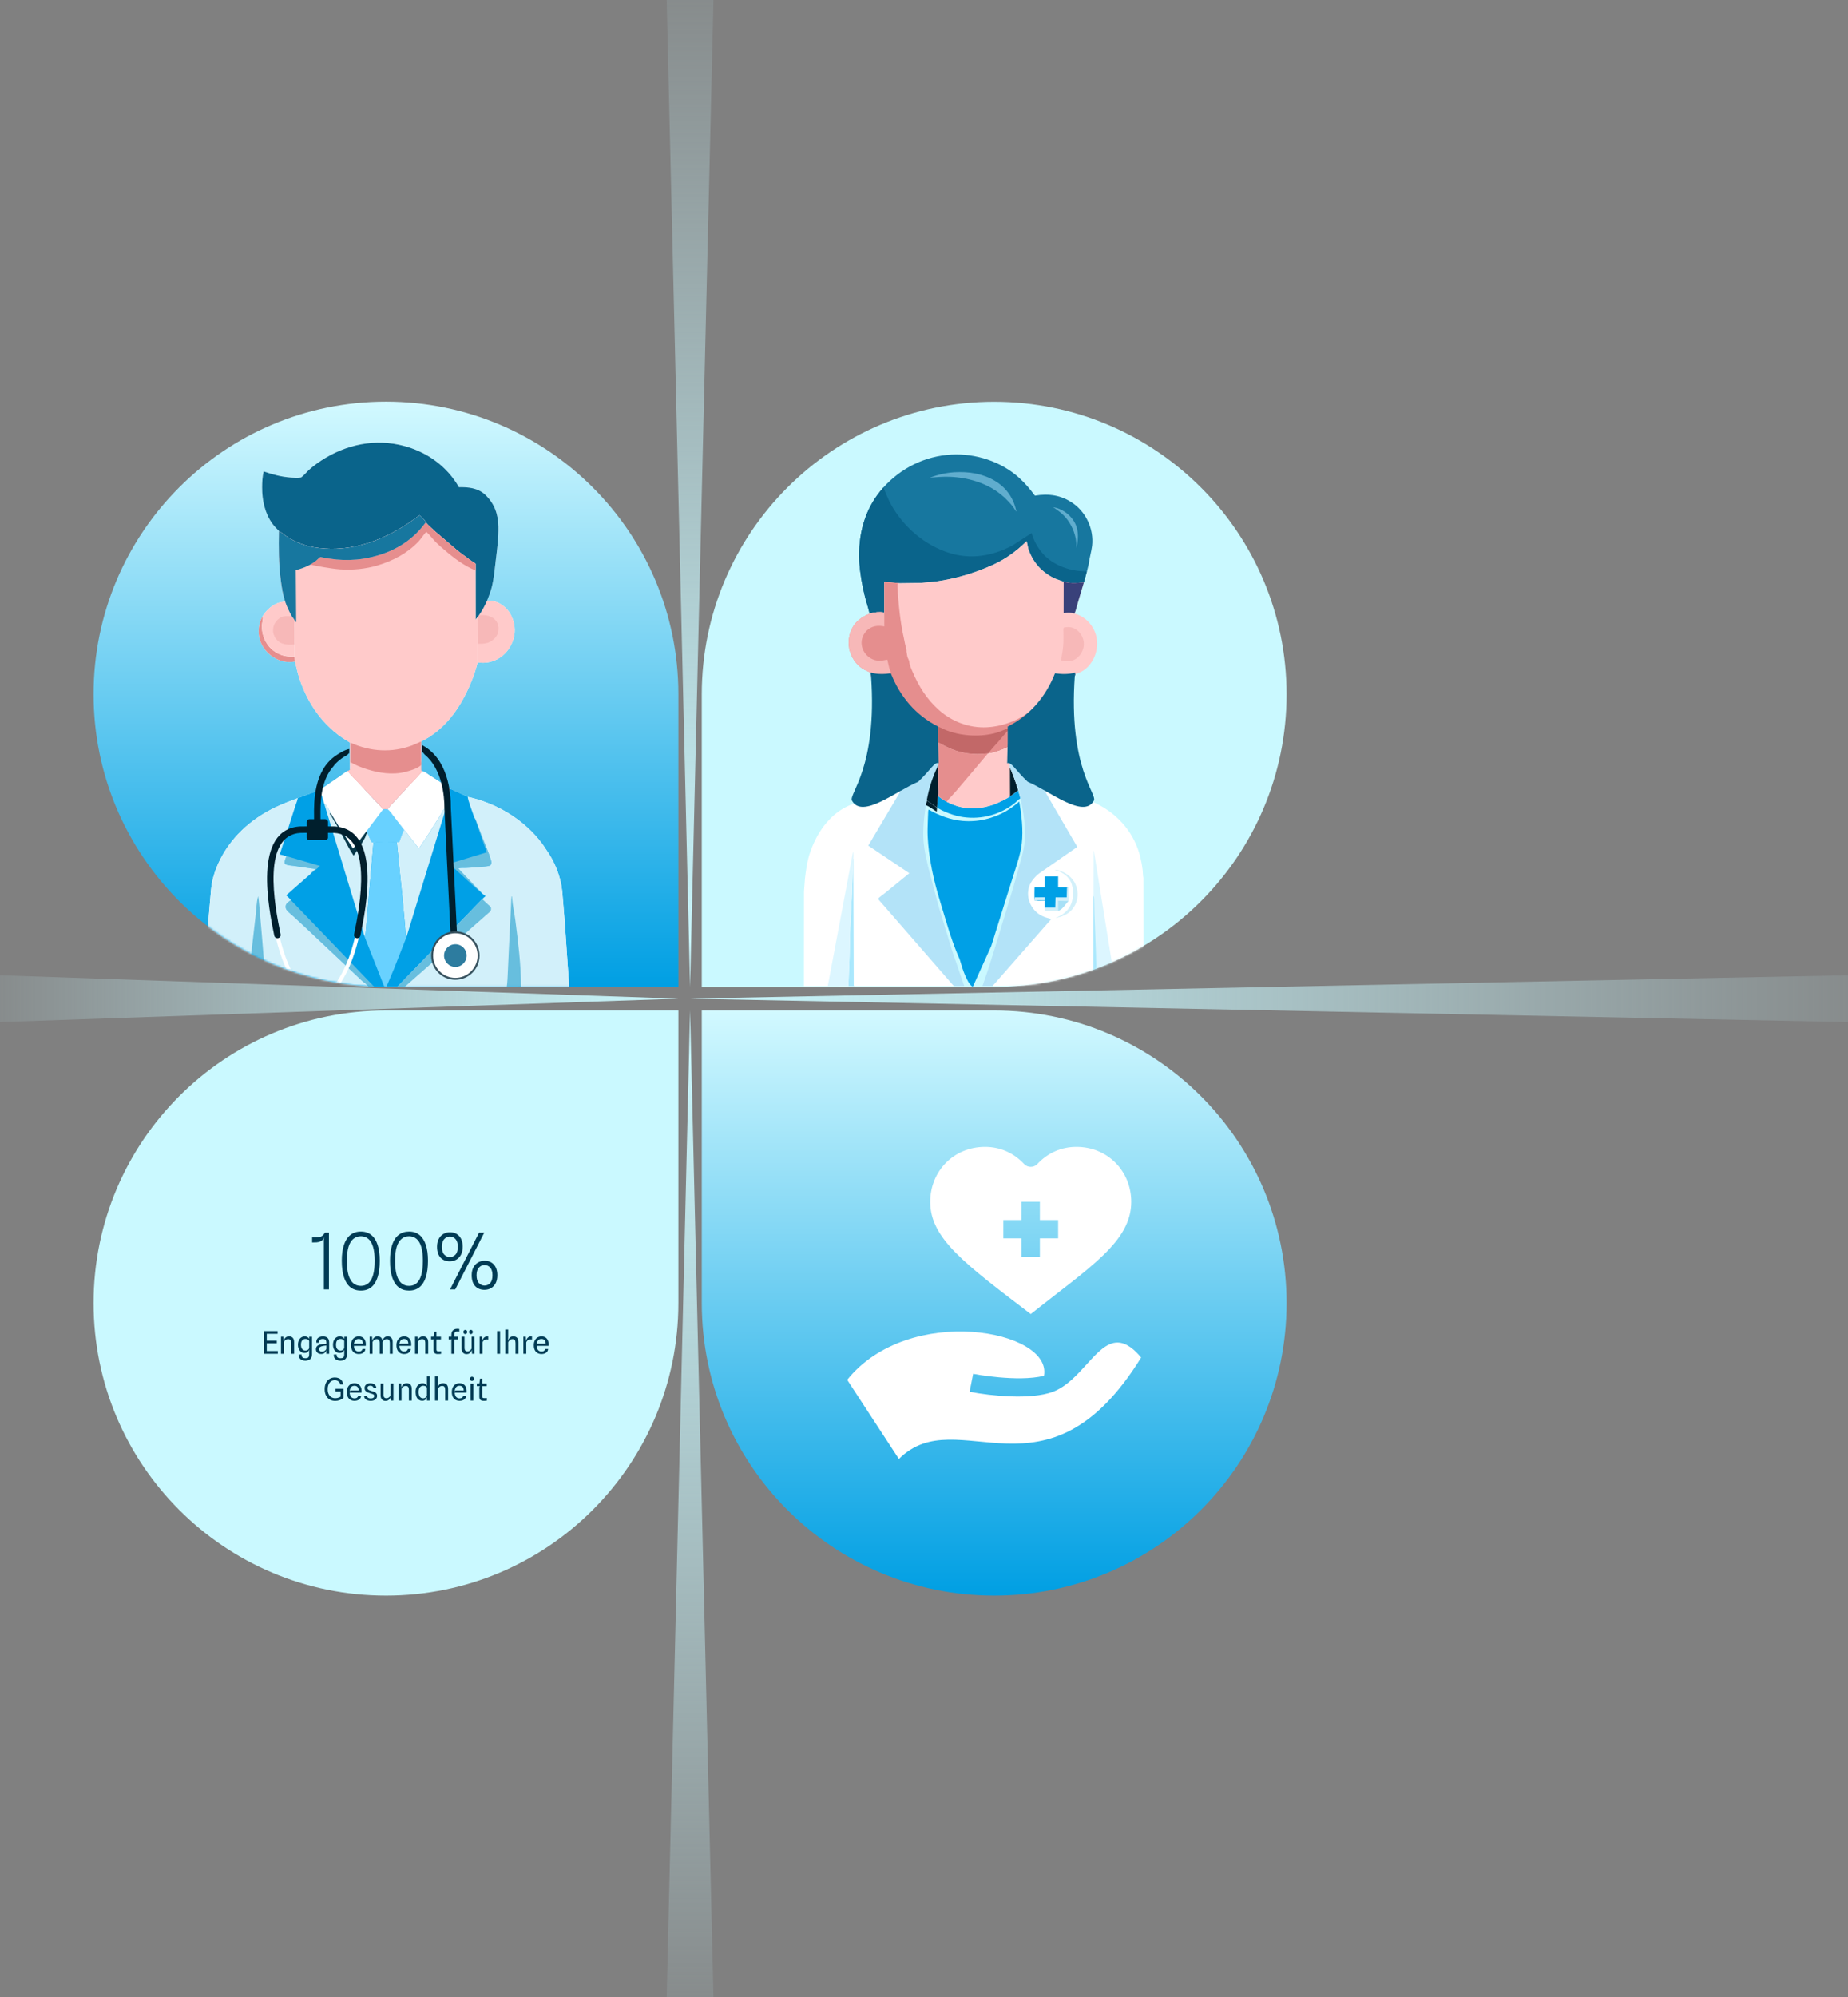
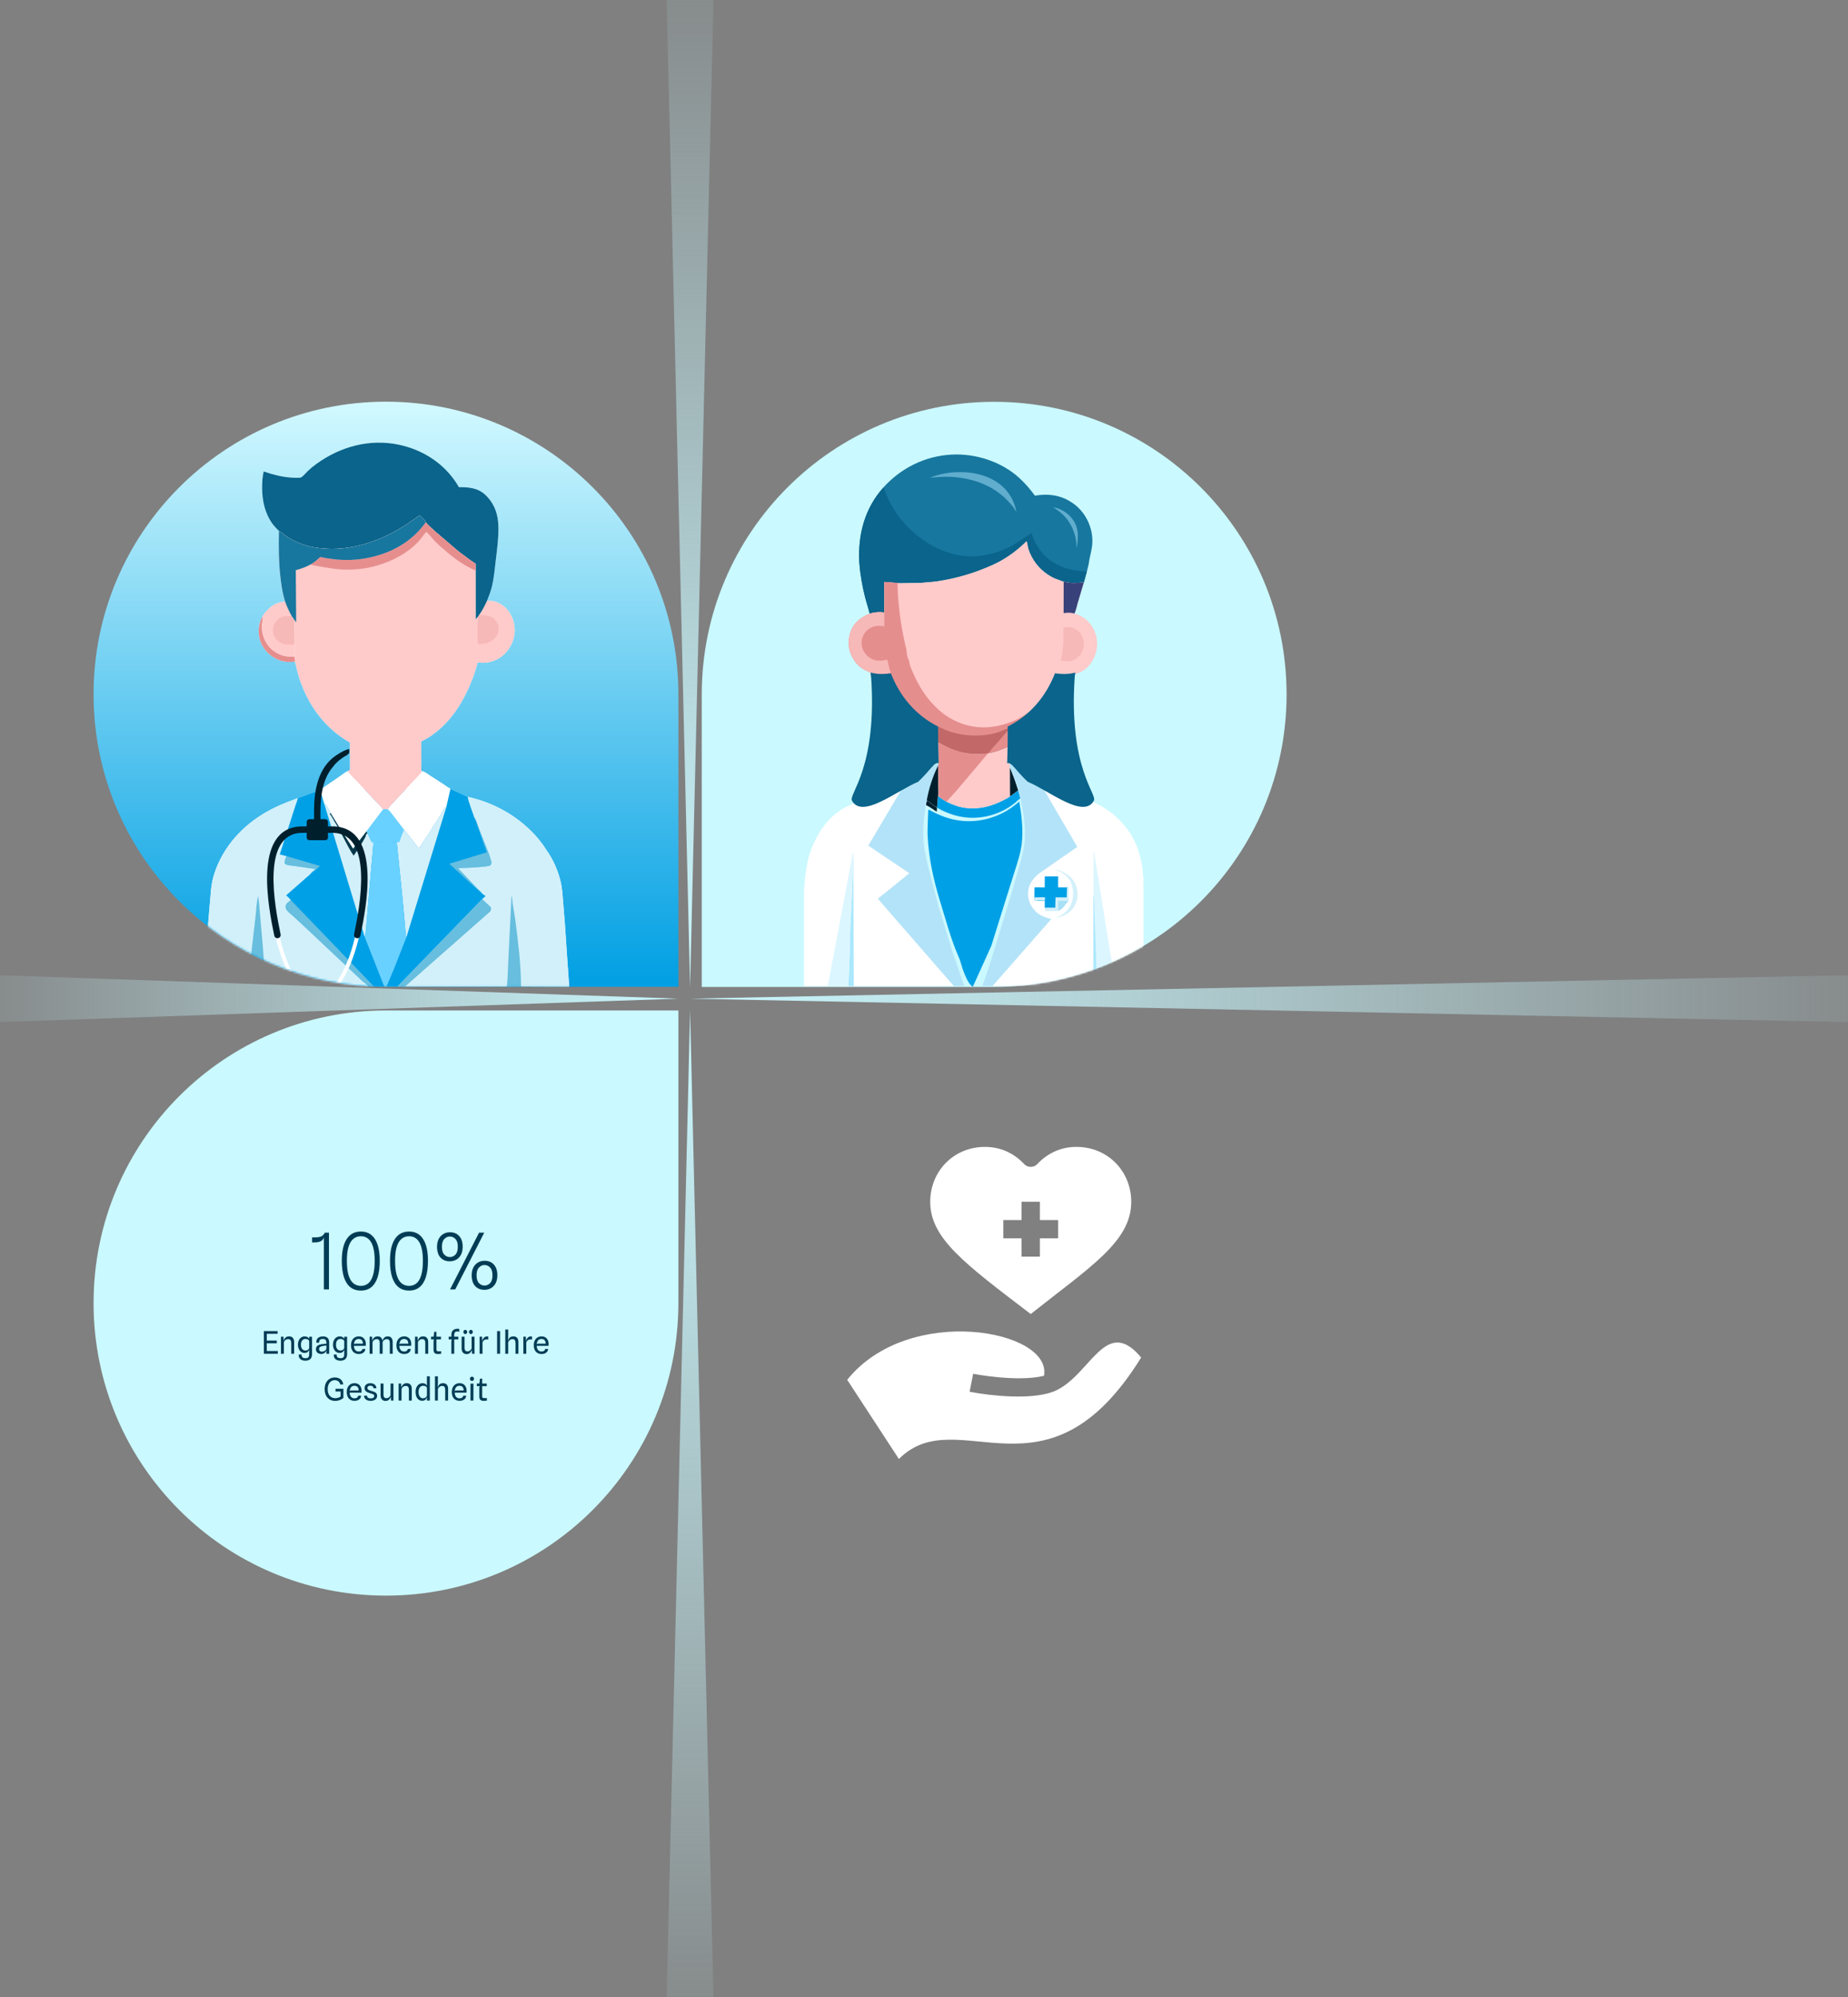
<svg xmlns="http://www.w3.org/2000/svg" width="948" height="1024" viewBox="0 0 948 1024" fill="none">
  <rect x="0" y="0" width="948" height="1024" fill="#808080" stroke="none" />
  <path d="M48 355.938C48 273.095 115.157 205.938 198 205.938V205.938C280.843 205.938 348 273.095 348 355.938V505.938H198C115.157 505.938 48 438.78 48 355.938V355.938Z" fill="url(#paint0_linear_553_600)" />
  <mask id="mask0_553_600" style="mask-type:alpha" maskUnits="userSpaceOnUse" x="48" y="205" width="300" height="301">
    <path d="M48 355.938C48 273.095 115.157 205.938 198 205.938V205.938C280.843 205.938 348 273.095 348 355.938V505.938H198C115.157 505.938 48 438.78 48 355.938V355.938Z" fill="url(#paint1_linear_553_600)" />
  </mask>
  <g mask="url(#mask0_553_600)">
    <g clip-path="url(#clip0_553_600)">
      <path fill-rule="evenodd" clip-rule="evenodd" d="M188.996 505.821L104 505.865C104.61 502.141 104.721 498.231 105.056 494.465L107.204 468.438L107.887 460.551C108.106 457.822 108.275 455.083 108.798 452.391C109.429 449.14 110.565 445.765 111.933 442.751C117.865 429.678 128.436 420.043 141.235 413.902C144.998 412.096 148.872 410.658 152.77 409.187L164.221 404.964L174.251 398.083C175.606 397.156 176.901 396.052 178.366 395.309C178.812 395.146 179.166 394.987 179.557 394.713L179.544 380.69L177.48 379.458C165.904 372.291 157.9 360.878 153.651 348.021C152.689 345.113 152.062 342.137 151.36 339.162C149.411 339.563 147.271 339.545 145.338 339.086C143.838 338.73 142.446 338.177 141.089 337.442C137.454 335.477 134.413 331.9 133.266 327.899C132.119 323.907 132.639 319.666 134.654 316.058L135.429 314.859C137.188 312.454 139.734 310.184 142.573 309.162C143.775 308.729 144.996 308.558 146.251 308.366C145.084 304.78 144.491 300.929 144.014 297.195C142.949 288.857 142.91 280.608 143.095 272.224C141.956 271.068 140.788 269.924 139.824 268.612C135.861 263.216 134.458 256.504 134.46 249.91C134.461 247.301 134.641 244.242 135.271 241.707C139.904 243.316 144.442 244.506 149.36 244.85C151.022 244.967 152.769 245.087 154.417 244.804C155.718 243.952 156.769 242.607 157.882 241.523C159.272 240.169 160.882 238.872 162.458 237.737C174.681 228.93 189.674 224.854 204.546 227.985C216.714 230.547 227.475 237.335 234.264 247.856L235.398 249.774C240.303 249.682 245.236 250.153 248.976 253.724C253.656 258.192 255.537 263.617 255.683 270.017C255.814 275.775 254.963 281.796 254.293 287.515C253.797 291.758 253.404 296.211 252.427 300.369C251.815 302.977 250.867 305.467 249.876 307.949L250.067 308.015C251 308.312 252.194 308.007 253.198 308.22C256.753 308.973 260.159 311.788 261.898 314.951C264.046 318.859 264.673 323.399 263.364 327.708C262.092 331.894 259.159 335.858 255.244 337.884C252.13 339.495 248.868 340.173 245.373 339.614L244.947 339.792C244.109 343.462 242.784 347.073 241.333 350.541C236.687 361.644 230.012 371.655 219.692 378.151L216.102 380.148L216.127 387.371C216.131 388.702 216.238 390.12 216.081 391.435L216.011 392.332C216.025 393.142 215.857 394.604 216.25 395.269L216.416 395.367C217.659 395.441 219.437 396.907 220.488 397.579L227.128 401.862C228.411 402.708 229.733 403.721 231.083 404.439L239.998 408.569C253.848 411.547 267.006 419.151 276.161 430.081C278.139 432.441 279.869 435.05 281.539 437.635C284.359 441.999 286.537 447.322 287.687 452.4C288.397 455.538 288.552 458.698 288.828 461.891L289.882 475.072L290.851 489.473L291.998 505.937L267.268 505.841L259.971 505.833L207.761 505.811L203.882 505.828L203.912 505.797L191.89 505.831L188.992 505.821H188.996Z" fill="white" />
      <path fill-rule="evenodd" clip-rule="evenodd" d="M203.913 505.797L191.891 505.831L172 498.007L129.766 457.617L146.497 415.201L152.768 409.186L164.22 404.963L231.083 404.438L239.998 408.568L267.269 438.95L255.937 478.186L230.504 499.993L203.913 505.796V505.797Z" fill="#00A0E6" />
      <path d="M147.012 438.951L164.151 443.964C162.756 445.297 161.09 446.714 159.484 447.778C160.102 446.899 161.027 446.222 161.845 445.532L150.359 443.896C149.255 443.713 147.777 443.685 146.773 443.242C146.504 443.123 146.105 442.823 146.033 442.525C145.794 441.549 146.573 439.82 147.013 438.951H147.012Z" fill="#67BEDE" />
      <path d="M134.651 316.059L134.758 316.277C135.09 317.136 134.42 319.299 134.386 320.322C134.341 321.719 134.388 323.11 134.667 324.481C135.114 326.672 135.919 328.548 137.2 330.391L137.369 330.637C139.481 333.644 143.148 335.859 146.763 336.42C148.099 336.627 149.527 336.645 150.877 336.588L151.186 336.818C151.212 337.595 151.189 338.401 151.358 339.162C149.409 339.563 147.268 339.545 145.335 339.086C143.835 338.729 142.443 338.177 141.086 337.442C137.452 335.477 134.411 331.899 133.263 327.899C132.116 323.906 132.636 319.666 134.651 316.058L134.651 316.059Z" fill="#E68E8E" />
      <path d="M243.582 419.515C244.231 420.438 244.557 421.665 244.944 422.722L246.857 427.824C248.561 432.289 250.671 436.779 251.97 441.377C252.087 441.792 252.138 442.227 252.066 442.656C251.997 443.064 251.731 443.491 251.395 443.734C250.436 444.427 240.812 444.864 239.03 444.962C238.018 445.017 235.955 444.861 235.113 445.278L244.859 455.512C245.518 456.215 246.4 456.802 246.912 457.619C246.081 457.116 245.336 456.37 244.604 455.728L240.716 452.235L230.504 442.819L249.729 436.966L243.582 419.515Z" fill="#67BEDE" />
      <path d="M188.998 505.82C187.773 504.584 186.403 503.469 185.119 502.291L179.226 496.73L157.095 475.9L151.011 470.248C149.74 469.097 148.181 467.956 147.111 466.625C146.575 465.959 146.458 465.226 146.57 464.392C146.742 463.113 148.26 462.202 149.206 461.477L191.895 505.831L188.998 505.821V505.82Z" fill="#67BEDE" />
      <path d="M146.25 308.367C147.16 311.029 148.361 313.558 149.73 316.011C150.038 316.446 150.967 317.503 151.091 317.97C150.778 318.608 151.057 319.875 151.062 320.609C151.24 322.208 151.182 323.845 151.19 325.452L151.189 336.818L150.88 336.589C149.53 336.646 148.103 336.627 146.766 336.42C143.151 335.86 139.485 333.645 137.373 330.638L137.204 330.392C135.922 328.549 135.118 326.673 134.671 324.481C134.391 323.11 134.345 321.719 134.39 320.323C134.423 319.3 135.094 317.136 134.761 316.278L134.654 316.059L135.429 314.86C137.189 312.455 139.734 310.186 142.573 309.163C143.775 308.73 144.997 308.559 146.252 308.368L146.25 308.367Z" fill="#FFCACA" />
      <path opacity="0.3" d="M151.058 320.609L151.076 330.438C148.696 330.618 146.075 330.637 143.908 329.535C142.276 328.705 140.994 327.112 140.436 325.369L140.373 325.168C140.042 324.193 139.993 322.969 140.175 321.951L140.214 321.75C140.542 319.943 141.366 318.708 142.695 317.489C144.865 315.497 147.08 315.876 149.726 316.009C150.033 316.444 150.962 317.502 151.086 317.969C150.773 318.607 151.052 319.874 151.058 320.608V320.609Z" fill="#E58E8E" />
      <path d="M249.874 307.949L250.065 308.015C250.999 308.312 252.192 308.007 253.196 308.22C256.751 308.972 260.157 311.788 261.896 314.951C264.044 318.858 264.671 323.399 263.362 327.708C262.09 331.894 259.157 335.858 255.242 337.884C252.128 339.495 248.866 340.172 245.371 339.614C245.069 339.472 245.219 339.566 244.93 339.315L244.935 330.077L244.955 320.094C244.959 319.137 245.27 317.369 244.887 316.546L245.743 315.36C247.427 313.006 248.653 310.562 249.874 307.95V307.949Z" fill="#FFCACA" />
      <path opacity="0.3" d="M244.887 316.545L245.743 315.359C247.264 315.389 248.84 315.27 250.312 315.69C252.218 316.234 253.873 317.161 254.866 318.952C255.822 320.678 255.977 322.625 255.411 324.509C254.811 326.506 253.128 328.158 251.308 329.085C249.364 330.075 247.074 330.158 244.935 330.077L244.955 320.094C244.959 319.136 245.27 317.369 244.887 316.545V316.545Z" fill="#E58E8E" />
      <path d="M166.355 412.167C166.554 412.237 166.778 412.256 166.951 412.376C167.483 412.749 169.106 415.821 169.472 416.509L173.522 423.175L181.145 435.029L188.085 426.047L188.466 427.05C189.187 428.582 189.819 430.564 190.78 431.912L191.597 431.905L189.537 455.312L187.776 476.308C187.647 477.408 187.606 479.261 187.023 480.201L166.355 412.168V412.167Z" fill="#D2F0FA" />
      <path d="M169.469 416.509L173.52 423.175L181.143 435.029L188.082 426.047L188.463 427.05L188.387 427.115L188.403 427.366L187.85 427.684L187.769 428.082C187.564 429.101 186.832 430.199 186.325 431.101C184.841 433.746 183.179 436.22 181.411 438.678C179.489 435.941 177.96 432.81 176.391 429.856L172.627 422.832C171.36 421.069 170.561 418.937 169.19 417.286C169.054 417.123 169.095 417.227 169.086 416.995L169.402 417.194C169.572 416.909 169.503 416.828 169.469 416.508L169.469 416.509Z" fill="#08384A" />
      <path d="M207.26 425.45C208.124 426.249 208.781 427.25 209.518 428.162L214.878 435.036L220.346 426.811L226.403 417.158C227.041 416.153 227.595 414.666 228.539 413.946L228.872 414.063L208.461 480.57C208.004 479.742 208.05 478.494 207.989 477.56L207.66 473.311L206.402 459.711L203.527 431.666L204.675 431.846C205.176 431.171 205.381 430.114 205.664 429.317C206.131 427.995 206.649 426.711 207.259 425.449L207.26 425.45Z" fill="#D2F0FA" />
      <path d="M216.417 395.367C217.66 395.441 219.439 396.908 220.489 397.579L227.13 401.862C228.412 402.708 229.734 403.721 231.084 404.439L228.873 414.063L228.54 413.946C227.595 414.666 227.041 416.153 226.403 417.158L220.347 426.81L214.878 435.036L209.519 428.161C208.78 427.25 208.124 426.249 207.26 425.45L201.942 418.536C200.983 417.326 200.063 415.877 198.871 414.893C199.673 413.466 201.13 412.098 202.227 410.885L211.82 400.575C213.379 398.896 215.198 397.319 216.417 395.366V395.367Z" fill="white" />
      <path d="M178.362 395.31C180.173 397.565 182.28 399.615 184.275 401.706L191.744 409.676C193.325 411.362 195.154 413.049 196.499 414.927C197.26 414.598 198.071 414.776 198.869 414.894C200.061 415.878 200.981 417.328 201.94 418.537L207.258 425.451C206.648 426.714 206.13 427.997 205.663 429.319C205.38 430.115 205.175 431.172 204.674 431.847L203.526 431.667C201.753 431.557 192.618 431.304 191.595 431.905L190.777 431.912C189.816 430.565 189.184 428.582 188.463 427.051L188.082 426.048L181.142 435.03L173.519 423.176L169.469 416.51C169.104 415.822 167.481 412.75 166.948 412.377C166.776 412.257 166.551 412.238 166.353 412.168L164.219 404.965L174.249 398.085C175.603 397.158 176.898 396.053 178.363 395.31L178.362 395.31Z" fill="white" />
      <path d="M196.503 414.926C197.265 414.598 198.075 414.776 198.873 414.894C200.066 415.878 200.985 417.328 201.944 418.536L207.262 425.45C206.652 426.713 206.135 427.997 205.667 429.318C205.385 430.115 205.179 431.172 204.679 431.847L203.531 431.667C201.758 431.556 192.622 431.304 191.599 431.904L190.782 431.912C189.821 430.564 189.188 428.582 188.467 427.05L188.086 426.048L196.503 414.927V414.926Z" fill="#68D1FF" />
      <path d="M191.594 431.905C192.617 431.305 201.752 431.557 203.525 431.667L206.4 459.712L207.658 473.312L207.987 477.562C208.048 478.494 208.002 479.744 208.459 480.572L202.098 496.751C200.856 499.708 198.266 505.815 198.266 505.815L197.256 505.818L196.994 505.506L187.02 480.203C187.602 479.263 187.644 477.41 187.773 476.31L189.534 455.314L191.594 431.907L191.594 431.905Z" fill="#68D1FF" />
      <path d="M152.769 409.188C152.584 410.4 152.036 411.617 151.645 412.779L149.895 418.19L143.519 438.047L147.013 438.953C146.573 439.823 145.795 441.552 146.033 442.528C146.105 442.825 146.504 443.126 146.773 443.245C147.778 443.688 149.256 443.716 150.36 443.898L161.846 445.535C161.027 446.225 160.103 446.901 159.484 447.781C159.079 448.354 158.456 448.811 157.925 449.273L154.966 451.861L146.804 459.025C147.65 459.803 148.516 460.551 149.204 461.478C148.258 462.204 146.739 463.115 146.567 464.394C146.456 465.228 146.573 465.961 147.109 466.626C148.18 467.958 149.738 469.098 151.009 470.249L157.093 475.902L179.224 496.732L185.117 502.293C186.4 503.471 187.77 504.585 188.996 505.822L104 505.866C104.61 502.142 104.721 498.233 105.056 494.467L107.204 468.439L107.887 460.552C108.106 457.824 108.275 455.085 108.798 452.393C109.429 449.141 110.565 445.766 111.933 442.752C117.865 429.679 128.436 420.045 141.235 413.903C144.998 412.098 148.872 410.66 152.77 409.188L152.769 409.188Z" fill="#D2F0FA" />
      <path d="M132.414 459.472C132.73 460.959 132.798 462.532 132.978 464.044L134.315 479.314L136.492 505.796L131.443 505.767L127.008 505.785L127.741 498.914L131.046 470.178C131.48 466.706 131.485 462.829 132.415 459.472H132.414Z" fill="#67BEDE" />
      <path d="M240 408.57C253.85 411.549 267.007 419.152 276.163 430.082C278.141 432.444 279.87 435.052 281.54 437.636C284.36 442.001 286.539 447.323 287.688 452.401C288.398 455.539 288.553 458.7 288.829 461.892L289.883 475.073L290.852 489.474L292 505.938L267.269 505.842L259.972 505.834L207.762 505.812L203.883 505.829L247.394 460.962C247.923 460.396 248.48 459.933 249.088 459.461C248.475 458.85 247.601 458.452 247.061 457.807L246.911 457.62C246.399 456.803 245.517 456.216 244.858 455.513L235.112 445.279C235.954 444.862 238.017 445.018 239.029 444.963C240.811 444.865 250.436 444.428 251.394 443.735C251.73 443.492 251.996 443.065 252.065 442.657C252.137 442.229 252.086 441.793 251.969 441.378C250.671 436.78 248.561 432.29 246.856 427.825L244.943 422.723C244.556 421.666 244.23 420.439 243.581 419.516C243.367 419.284 243.397 419.373 243.315 419.113C242.779 417.42 239.762 409.653 239.998 408.57H240Z" fill="#D2F0FA" />
      <path d="M259.973 505.834C260.337 503.194 260.412 500.478 260.53 497.814L261.017 487.153L262.364 459.951C262.372 459.575 262.287 459.697 262.505 459.527C262.667 459.845 262.661 459.943 262.685 460.293C262.954 464.147 263.887 468.09 264.384 471.938C265.83 483.126 267.266 494.553 267.27 505.842L259.973 505.834L259.973 505.834Z" fill="#67BEDE" />
      <path d="M247.394 460.96L250.447 463.827C250.918 464.256 251.818 464.851 251.88 465.512C251.942 466.18 251.909 466.84 251.426 467.347L207.762 505.811L203.883 505.828L247.394 460.961V460.96Z" fill="#67BEDE" />
      <path d="M143.092 272.224C141.953 271.069 140.785 269.924 139.821 268.613C135.857 263.216 134.455 256.505 134.457 249.91C134.458 247.301 134.638 244.242 135.268 241.708C139.9 243.317 144.438 244.506 149.357 244.851C151.019 244.967 152.765 245.088 154.413 244.804C155.714 243.952 156.765 242.608 157.878 241.523C159.269 240.169 160.879 238.873 162.455 237.737C174.681 228.931 189.674 224.854 204.546 227.986C216.714 230.548 227.475 237.335 234.264 247.856L235.398 249.775C240.303 249.682 245.235 250.153 248.976 253.724C253.656 258.193 255.537 263.617 255.683 270.017C255.814 275.775 254.963 281.797 254.293 287.515C253.796 291.758 253.404 296.211 252.427 300.37C251.815 302.977 250.867 305.467 249.876 307.949C248.655 310.562 247.428 313.006 245.744 315.36L244.888 316.545L243.98 317.773L243.964 292.816L243.944 289.599C243.944 289.553 243.958 289.044 243.94 289.02C243.83 288.867 243.288 288.584 243.113 288.466L240.937 286.977L235.123 282.64L223.385 272.616C221.702 271.069 219.898 269.54 218.399 267.811C218.008 266.716 216.172 264.861 215.252 264.176C212.201 266.355 209.192 268.554 205.978 270.492C192.362 278.7 176.839 283.361 160.935 280.574C154.755 279.492 148.802 276.766 143.96 272.775C143.69 272.552 143.396 272.393 143.091 272.226L143.092 272.224Z" fill="#0A648B" />
      <path d="M143.093 272.224C143.399 272.391 143.692 272.55 143.962 272.773C148.804 276.764 154.757 279.49 160.937 280.572C176.841 283.36 192.364 278.698 205.98 270.49C209.194 268.552 212.203 266.353 215.254 264.174C216.174 264.859 218.01 266.714 218.401 267.809C219.9 269.538 221.704 271.067 223.387 272.614L235.125 282.638L240.939 286.975L243.115 288.464C243.29 288.582 243.832 288.865 243.942 289.018C243.96 289.042 243.945 289.551 243.946 289.597L243.966 292.814L243.982 317.771L244.89 316.544C245.274 317.367 244.962 319.135 244.958 320.092L244.939 330.075L244.934 339.313C245.223 339.563 245.073 339.47 245.374 339.612L244.949 339.789C244.111 343.46 242.786 347.071 241.335 350.54C236.689 361.642 230.014 371.653 219.694 378.15L216.104 380.147L216.129 387.369C216.133 388.701 216.24 390.118 216.083 391.433L216.013 392.331C216.027 393.141 215.858 394.602 216.251 395.268L216.418 395.365C215.198 397.319 213.379 398.896 211.82 400.575L202.227 410.884C201.13 412.097 199.673 413.466 198.872 414.892C198.074 414.774 197.263 414.596 196.502 414.925C195.157 413.047 193.328 411.36 191.747 409.674L184.278 401.704C182.283 399.612 180.176 397.562 178.365 395.308C178.812 395.145 179.165 394.985 179.556 394.711L179.544 380.689L177.48 379.457C165.903 372.29 157.9 360.876 153.65 348.019C152.688 345.112 152.062 342.136 151.36 339.16C151.19 338.399 151.214 337.594 151.188 336.817L151.189 325.45C151.181 323.843 151.239 322.207 151.061 320.608C151.056 319.874 150.777 318.606 151.09 317.968C150.966 317.501 150.037 316.444 149.729 316.009C148.36 313.556 147.159 311.028 146.249 308.365C145.082 304.779 144.489 300.928 144.012 297.193C142.946 288.856 142.908 280.607 143.093 272.222V272.224Z" fill="#FFCACA" />
      <path d="M218.397 267.81C219.896 269.539 221.701 271.067 223.384 272.615L235.122 282.639L240.936 286.976L243.112 288.465C243.287 288.583 243.828 288.866 243.938 289.019C243.956 289.043 243.942 289.552 243.942 289.597L243.963 292.815L243.751 292.385C238.041 290.029 232.661 286.012 228.032 281.961C226.641 280.744 225.199 279.585 223.886 278.281C222.058 276.467 220.606 274.388 218.69 272.643C217.195 274.217 216.091 276.138 214.592 277.726C208.987 283.662 201.531 287.523 193.789 289.852C187.629 291.706 181.035 292.338 174.627 291.92C171.629 291.724 168.683 291.198 165.719 290.725L161.564 289.953C160.809 289.796 160.062 289.723 159.375 289.352C160.313 288.75 161.253 288.17 162.127 287.476C162.449 287.22 164.067 285.654 164.333 285.605C164.508 285.573 165.07 285.723 165.272 285.756L167.897 286.253L172.617 286.858C177.094 287.253 181.83 287.175 186.264 286.464C199.242 284.384 210.593 278.619 218.398 267.809L218.397 267.81Z" fill="#E68E8E" />
      <path d="M143.094 272.224C143.399 272.391 143.693 272.55 143.963 272.773C148.805 276.764 154.758 279.49 160.937 280.572C176.842 283.36 192.365 278.698 205.981 270.49C209.194 268.552 212.204 266.353 215.254 264.174C216.174 264.859 218.011 266.714 218.401 267.809C210.596 278.619 199.245 284.383 186.268 286.464C181.834 287.175 177.098 287.253 172.62 286.858L167.9 286.253L165.275 285.755C165.074 285.722 164.512 285.572 164.337 285.605C164.07 285.654 162.453 287.219 162.13 287.476C161.256 288.17 160.316 288.75 159.378 289.352C156.881 290.734 154.479 291.568 151.737 292.33L151.93 319.029L151.09 317.968C150.966 317.501 150.037 316.444 149.729 316.009C148.36 313.556 147.159 311.028 146.249 308.365C145.082 304.779 144.489 300.928 144.012 297.193C142.946 288.856 142.908 280.607 143.093 272.222L143.094 272.224Z" fill="#17779F" />
-       <path d="M179.672 390.691L179.688 380.716C190.007 385.393 200.919 386.106 211.624 382.085L215.96 380.175L215.977 387.039C215.983 388.476 215.914 390.009 216.081 391.435L216.011 392.333C216.025 393.143 215.857 394.604 216.25 395.27L216.416 395.367C215.197 397.321 213.377 398.898 211.818 400.576L202.225 410.886C201.129 412.099 199.672 413.468 198.87 414.894C198.072 414.776 197.262 414.598 196.5 414.927C195.155 413.049 193.326 411.362 191.746 409.676L184.277 401.706C182.281 399.614 180.174 397.564 178.363 395.31C178.81 395.147 179.163 394.987 179.554 394.713C179.99 393.994 179.686 391.609 179.671 390.692L179.672 390.691Z" fill="#E58E8E" />
      <path d="M179.672 390.691C182.26 392.243 185.291 393.44 188.161 394.349C194.351 396.311 201.395 397.393 207.788 395.781C210.549 395.085 213.78 394.148 216.011 392.332C216.025 393.142 215.857 394.603 216.25 395.269L216.416 395.367C215.197 397.321 213.377 398.898 211.818 400.576L202.225 410.886C201.129 412.098 199.672 413.467 198.87 414.893C198.072 414.775 197.262 414.597 196.5 414.926C195.155 413.049 193.326 411.361 191.746 409.675L184.277 401.705C182.282 399.613 180.174 397.563 178.363 395.309C178.81 395.146 179.163 394.987 179.554 394.712C179.99 393.993 179.686 391.609 179.671 390.691H179.672Z" fill="#FFCACA" />
    </g>
    <path fill-rule="evenodd" clip-rule="evenodd" d="M158.712 419.98H166.857C167.627 419.98 168.253 420.607 168.253 421.376V429.384C168.253 430.152 167.627 430.779 166.857 430.779H158.712C157.944 430.779 157.316 430.152 157.316 429.384V421.376C157.316 420.607 157.942 419.98 158.712 419.98Z" fill="#001F2D" />
    <path fill-rule="evenodd" clip-rule="evenodd" d="M185.003 475.726C184.987 475.836 179.787 513.8 155.288 517.958L154.965 515.994C178.014 512.084 183.022 475.551 183.036 475.446L185.003 475.726Z" fill="white" />
    <path fill-rule="evenodd" clip-rule="evenodd" d="M142.533 475.446C142.549 475.551 147.559 512.084 170.606 515.994L170.281 517.958C145.785 513.8 140.582 475.836 140.566 475.726L142.533 475.446Z" fill="white" />
    <path fill-rule="evenodd" clip-rule="evenodd" d="M162.901 423.728C163.813 423.792 164.501 424.585 164.436 425.499C164.371 426.412 163.58 427.1 162.667 427.036C162.261 427.007 160.701 426.988 159.047 426.981C156.999 426.972 154.789 426.977 154.35 426.997C144.245 427.45 140.881 436.675 140.379 447.444C139.845 458.837 142.468 471.954 143.941 479.033C144.127 479.929 143.552 480.805 142.657 480.991C141.762 481.179 140.887 480.602 140.701 479.707C139.198 472.486 136.522 459.092 137.074 447.302C137.654 434.888 141.762 424.247 154.209 423.687C154.654 423.668 156.939 423.662 159.062 423.671C160.844 423.678 162.507 423.698 162.903 423.726L162.901 423.728Z" fill="#001F2D" />
    <path fill-rule="evenodd" clip-rule="evenodd" d="M162.902 427.036C161.989 427.1 161.197 426.413 161.133 425.499C161.069 424.585 161.756 423.79 162.668 423.728C163.062 423.7 164.727 423.68 166.509 423.673C168.63 423.664 170.916 423.67 171.362 423.689C183.809 424.249 187.915 434.89 188.497 447.304C189.049 459.094 186.373 472.488 184.872 479.709C184.684 480.605 183.809 481.181 182.916 480.993C182.019 480.807 181.446 479.931 181.632 479.035C183.105 471.956 185.724 458.839 185.193 447.445C184.689 436.677 181.326 427.452 171.221 426.999C170.784 426.981 168.571 426.974 166.522 426.983C164.868 426.99 163.308 427.009 162.903 427.038L162.902 427.036Z" fill="#001F2D" />
    <path fill-rule="evenodd" clip-rule="evenodd" d="M161.111 420.225C161.116 419.726 161.111 419.099 161.104 418.38C161.028 411.201 160.862 394.925 172.468 387.267C172.638 387.156 176.515 384.413 179.155 384V386.304L178.968 386.171C178.968 386.171 178.66 386.502 178.143 387.083C174.41 388.971 171.779 391.758 171.089 392.833C164.218 400.324 164.347 412.573 164.407 418.353C164.416 419.094 164.423 419.738 164.415 420.264L161.109 420.227L161.111 420.225Z" fill="#001F2D" />
  </g>
  <path d="M360 356C360 273.157 427.157 206 510 206V206C592.843 206 660 273.157 660 356V356C660 438.843 592.843 506 510 506H360V356Z" fill="#CAF9FF" />
  <mask id="mask1_553_600" style="mask-type:alpha" maskUnits="userSpaceOnUse" x="360" y="206" width="300" height="300">
    <path d="M360 356C360 273.157 427.157 206 510 206V206C592.843 206 660 273.157 660 356V356C660 438.843 592.843 506 510 506H360V356Z" fill="#CAF9FF" />
  </mask>
  <g mask="url(#mask1_553_600)">
    <g clip-path="url(#clip1_553_600)">
      <path d="M475.421 410.307L480.661 414.113L480.53 416.125C478.687 415.06 476.925 413.583 474.973 412.755L475.421 410.307Z" fill="#001F2D" />
      <path d="M522.343 405.158L523.451 409.341L523.303 409.422C522.432 409.921 521.826 410.638 521.074 411.281C520.027 412.177 518.909 413.004 517.749 413.751C509.801 418.869 499.832 420.585 490.664 418.224C488.05 417.551 485.525 416.569 483.092 415.409C482.268 415.016 481.506 414.44 480.66 414.112L481.171 408.006C482.584 409.183 484.073 410.135 485.648 411.079C488.891 412.692 492.074 413.828 495.695 414.243C502.342 415.007 508.793 413.359 514.664 410.281C515.835 409.667 517.122 409.086 518.156 408.26L522.342 405.157L522.343 405.158Z" fill="#00A0E6" />
      <path d="M481.262 380.889C481.38 380.868 481.496 380.818 481.616 380.826C481.991 380.853 482.806 381.409 483.193 381.606C484.834 382.439 486.491 383.32 488.196 384.015C489.592 384.584 491.022 385.042 492.48 385.421C497.314 386.675 501.915 386.802 506.842 386.212L507.254 386.09C511.131 385.469 514.655 383.928 518.2 382.316L518.144 388.354C518.125 388.963 517.926 390.37 518.215 390.848C517.89 391.582 518.033 392.752 518.084 393.553C518.522 394.366 518.805 395.301 519.163 396.155C520.403 399.114 521.362 402.11 522.343 405.161L518.157 408.264C517.124 409.089 515.836 409.67 514.665 410.285C508.794 413.362 502.343 415.01 495.696 414.247C492.075 413.83 488.892 412.696 485.649 411.083C484.075 410.138 482.586 409.186 481.172 408.009C481.479 406.699 481.248 404.902 481.249 403.539V392.532L481.372 391.055L481.291 382.585L481.263 380.89L481.262 380.889Z" fill="#FFCACA" />
      <path d="M518.086 393.552C518.524 394.365 518.807 395.3 519.165 396.154C520.405 399.113 521.364 402.109 522.345 405.16L518.159 408.263L518.086 393.553V393.552Z" fill="#001F2D" />
      <path d="M481.263 380.889C481.381 380.868 481.497 380.818 481.617 380.826C481.992 380.853 482.807 381.409 483.194 381.606C484.835 382.439 486.492 383.32 488.197 384.015C489.593 384.584 491.023 385.042 492.481 385.421C497.315 386.675 501.916 386.802 506.843 386.212L500.706 393.501L490.945 405.015L487.722 408.62C487.013 409.391 486.187 410.182 485.649 411.082C484.075 410.137 482.586 409.185 481.172 408.008C481.479 406.698 481.248 404.901 481.249 403.538V392.531L481.372 391.054L481.291 382.584L481.263 380.889Z" fill="#E58E8E" />
      <path d="M476.398 415.067C481.904 418.141 487.341 420.269 493.682 420.859C501.499 421.585 509.562 419.702 516.311 415.746C518.668 414.365 520.772 412.706 522.867 410.966C524.053 417.808 524.966 425.497 524.157 432.433C523.561 437.551 521.803 442.711 520.24 447.601L516.588 459.177L508.499 485L498.999 506C497.646 504.939 496.999 504 495.999 502C493.249 496.5 493.022 492.89 491.499 490C487.499 480.5 485.191 471.619 482.301 462.267C478.995 451.569 476.408 439.938 475.885 428.746C475.757 425.987 475.899 423.19 475.989 420.429L476.13 416.79C476.158 416.189 476.111 415.607 476.399 415.066L476.398 415.067Z" fill="#00A0E6" />
      <path d="M453.176 249.928C462.189 239.899 474.611 233.794 488.136 233.068C500.454 232.406 513.582 236.628 522.766 244.946C525.839 247.729 528.448 250.793 530.898 254.125C537.953 252.92 544.475 253.859 550.417 258.03C555.61 261.674 559.044 267.366 560.072 273.604C560.399 275.583 560.481 277.828 560.236 279.813C559.843 282.989 558.842 286.083 558.472 289.258L557.56 292.983L556.011 298.544C553.937 298.73 551.951 298.979 549.862 298.876C548.451 298.806 547.035 298.498 545.65 298.233L541.05 296.56C534.438 293.405 529.955 288.377 527.561 281.509L526.68 277.41C522.961 281.085 518.784 284.377 514.264 287.027C511.07 288.901 507.644 290.373 504.208 291.736C496.629 294.742 488.935 296.793 480.875 298.008C478.02 298.438 475.16 298.51 472.308 298.855L461.496 298.99L453.691 298.349C453.501 300.02 453.639 301.836 453.638 303.521L453.633 314.007C451.095 313.665 448.531 313.846 446.1 314.661C445.526 311.868 444.532 309.134 443.828 306.367C442.353 300.574 441.287 294.62 440.843 288.658L440.799 288.021C440.091 273.983 443.615 260.557 453.178 249.93L453.176 249.928Z" fill="#17779F" />
      <path d="M540.293 260.104L540.621 260.135C544.485 260.758 548.126 263.269 550.363 266.409C553.396 270.667 553.268 275.255 552.432 280.173L552.221 280.988C552.152 279.295 552.122 277.558 551.782 275.894C550.893 271.546 548.685 267.232 545.509 264.097C543.923 262.531 542.149 261.32 540.293 260.104Z" fill="#60ADCE" />
      <path d="M489.532 242.122C496.878 241.709 503.941 242.741 510.35 246.513C514.751 249.102 518.027 252.843 519.981 257.555C520.621 259.101 521.038 260.712 521.456 262.328C520.752 261.674 520.162 260.457 519.537 259.664C518.223 257.996 516.783 256.55 515.269 255.066L513.374 253.458C506.052 247.538 496.347 244.776 487.034 244.45C483.64 244.332 480.359 244.616 476.988 244.959C481.011 243.321 485.211 242.434 489.533 242.122H489.532Z" fill="#60ADCE" />
      <path d="M453.176 249.928C453.66 250.861 453.972 251.881 454.376 252.852C455.277 255.018 456.223 257.17 457.391 259.208C463.819 270.423 474.458 279.509 486.834 283.443C497.945 286.973 508.966 285.097 519.148 279.794L529.225 273.298C530.283 277.137 532.087 280.375 534.614 283.44C539.1 288.881 546.713 292.076 553.632 292.728L557.56 292.983L556.011 298.545C553.937 298.731 551.951 298.979 549.862 298.876C548.451 298.806 547.035 298.498 545.65 298.234L541.05 296.56C534.438 293.406 529.955 288.378 527.561 281.51L526.68 277.41C522.961 281.085 518.784 284.377 514.264 287.028C511.07 288.901 507.644 290.373 504.208 291.736C496.629 294.742 488.935 296.794 480.875 298.008C478.02 298.439 475.16 298.51 472.308 298.855L461.496 298.99L453.691 298.35C453.501 300.02 453.639 301.837 453.638 303.521L453.633 314.008C451.095 313.665 448.531 313.846 446.1 314.661C445.526 311.869 444.532 309.134 443.828 306.368C442.353 300.575 441.287 294.62 440.843 288.659L440.799 288.021C440.091 273.984 443.615 260.557 453.178 249.93L453.176 249.928Z" fill="#0A648B" />
      <path d="M518.214 390.847C521.067 392.187 523.775 394.108 526.483 395.729C528.341 396.842 530.556 397.879 532.246 399.208C533.676 399.788 535.04 400.648 536.381 401.411L542.445 404.771C543.62 405.409 544.808 406.129 546.034 406.655C547.251 407.176 548.795 407.291 550.09 407.616L556.671 409.612C568.39 413.565 578.082 421.784 582.907 433.226C584.594 437.226 585.583 441.406 586.127 445.707C586.308 447.128 586.24 448.666 586.537 450.055L586.593 505.543L572.315 505.536L562.631 505.558L560.919 505.561L509.164 505.528H503.961L507.258 495.903L511.963 480.736L519.366 456.312L522.445 445.382C523.765 440.765 525.258 435.888 525.671 431.085C526.232 424.574 525.168 417.407 523.871 411.04C523.651 410.507 523.57 409.91 523.452 409.345L522.343 405.162C521.363 402.111 520.404 399.115 519.164 396.156C518.806 395.302 518.522 394.367 518.085 393.554C518.034 392.754 517.891 391.583 518.215 390.849L518.214 390.847Z" fill="white" />
      <path d="M540.941 445.903C542.436 445.854 544.17 446.542 545.496 447.184C548.561 448.667 551.013 451.113 552.109 454.376C553.171 457.535 553.041 460.945 551.532 463.934C549.854 467.257 547.29 468.964 543.832 470.094L541.424 470.72C541.815 470.413 542.34 470.244 542.794 470.049C545.715 468.789 548.364 466.319 549.522 463.338C550.794 460.061 550.802 455.436 549.358 452.241C548.325 449.959 546.082 447.992 543.826 446.961C542.965 446.567 542.056 446.341 541.179 445.998L540.942 445.904L540.941 445.903Z" fill="#D2F0FA" />
      <path d="M535.95 465.361L541.348 465.352L541.474 460.083L547.213 460.096L547.357 455.148L548.199 454.938L548.212 459.925C548.212 460.519 548.329 461.415 548.115 461.961L547.934 462.145C546.332 463.82 545.215 466.168 542.862 467.009C541.72 467.014 536.642 467.304 535.994 466.893L535.949 465.359L535.95 465.361Z" fill="#D2F0FA" />
      <path opacity="0.2" d="M542.86 467.01L542.832 461.847L548.113 461.962L547.933 462.146C546.33 463.821 545.214 466.168 542.86 467.01Z" fill="#00A0E6" />
      <path d="M530.786 461.335C530.523 459.281 530.708 456.997 530.701 454.915L535.917 454.936L535.952 449.356L542.808 449.311L542.795 454.924L548.199 454.939L547.358 455.149L547.214 460.097L541.475 460.084L541.348 465.353L535.951 465.362L535.945 461.834L531.468 461.798C531.135 461.83 531.105 461.875 530.792 461.715L530.787 461.336L530.786 461.335Z" fill="#00A0E6" />
      <path d="M530.785 461.336L530.883 460.081L536.095 460.033L535.986 461.688C534.604 461.675 532.786 461.434 531.467 461.796C531.134 461.829 531.103 461.874 530.791 461.714L530.786 461.335L530.785 461.336Z" fill="#D2F0FA" />
      <path d="M560.949 459.302L561.006 436.241L561.171 436.33L561.185 436.467L572.314 505.534L562.63 505.557L560.918 505.56L560.949 459.302Z" fill="#DCF6FF" />
      <path d="M560.95 459.302C561.359 459.918 561.289 460.882 561.323 461.611L561.455 468.59L562.2 488.416L562.503 499.692L562.63 505.557L560.918 505.56L560.949 459.302H560.95Z" fill="#AAE8FD" />
      <path opacity="0.3" d="M518.215 390.847C521.068 392.187 523.776 394.108 526.484 395.729C528.342 396.842 530.557 397.879 532.247 399.208L552.634 434.195L539.544 443.288L535.142 446.364C533.81 447.279 532.412 448.188 531.284 449.356C529.644 451.054 528.13 453.284 527.647 455.624L527.528 456.387L527.487 456.647C527.002 459.851 528.013 463.177 529.941 465.75C531.422 467.726 533.285 469.132 535.59 470.041C536.78 470.511 538.084 470.799 539.31 471.182L509.164 505.528H503.961L507.258 495.903L511.963 480.736L519.366 456.312L522.445 445.382C523.765 440.765 525.258 435.888 525.671 431.085C526.232 424.574 525.168 417.407 523.871 411.04C523.651 410.507 523.57 409.91 523.452 409.345L522.343 405.162C521.363 402.111 520.404 399.115 519.164 396.156C518.806 395.302 518.522 394.367 518.085 393.554C518.034 392.754 517.891 391.583 518.215 390.849V390.847Z" fill="#00A0E6" />
      <path d="M481.374 391.053L481.251 392.53V403.537C481.249 404.9 481.48 406.696 481.173 408.007L480.663 414.113L475.423 410.307L474.975 412.755C474.003 419.103 473.267 425.691 473.848 432.11C474.207 436.079 475.151 440.084 476.042 443.964L481.206 463.686L488.479 487.468L494.667 505.546L489.289 505.534L439.563 505.553C438.178 505.724 436.612 505.636 435.219 505.579L424.633 505.545L412.402 505.576L412.437 457.005L412.937 450.382C413.466 445.79 414.177 440.955 415.723 436.583C419.036 427.218 424.979 418.314 434.049 413.691C435.679 412.86 437.44 412.241 439.143 411.576L446.037 408.821L465.192 400.18L481.374 391.055V391.053Z" fill="white" />
      <path d="M437.743 440.257L437.965 505.35C438.378 505.608 439.063 505.535 439.559 505.554C438.174 505.725 436.608 505.637 435.215 505.579L435.819 490.06L436.15 475.959L436.982 459.652L437.491 446.014C437.529 444.217 437.681 442.369 437.553 440.576L437.539 440.4L437.743 440.258V440.257Z" fill="#AAE8FD" />
      <path d="M424.633 505.545L437.617 436.604C437.987 437.576 437.777 439.217 437.748 440.256L437.543 440.399L437.557 440.575C437.685 442.367 437.533 444.215 437.495 446.013L436.986 459.651L436.154 475.957L435.823 490.058L435.219 505.577L424.633 505.544V505.545Z" fill="#DCF6FF" />
      <path opacity="0.3" d="M481.373 391.053L481.25 392.53V403.537C481.248 404.9 481.479 406.696 481.172 408.007L480.662 414.113L475.422 410.307L474.974 412.755C474.002 419.103 473.266 425.691 473.847 432.11C474.206 436.079 475.15 440.084 476.041 443.964L481.205 463.686L488.478 487.468L494.666 505.546L489.288 505.534L450.393 460.862C451.15 459.879 452.666 458.945 453.642 458.128L466.471 447.701L445.41 433.547L465.191 400.178L481.373 391.053Z" fill="#00A0E6" />
      <path d="M481.25 392.53V403.537C481.248 404.9 481.479 406.697 481.172 408.007L480.661 414.113L475.422 410.307C476.499 404.31 478.486 397.956 481.25 392.53Z" fill="#001F2D" />
      <path d="M529.257 364.971L529.249 365.126C529.166 365.541 528.711 365.939 528.453 366.276C527.602 367.382 525.75 369.393 526.589 370.909C526.859 371.399 527.393 371.665 527.924 371.778C530.457 372.311 533.956 370.747 536.07 369.419C536.825 368.945 537.912 367.926 538.775 367.792C533.03 374.02 526.251 379.216 518.224 382.197L518.152 377.756L518.174 372.919C518.614 372.5 519.26 372.226 519.792 371.925L522.699 370.166C525.033 368.639 527.181 366.826 529.257 364.972V364.971Z" fill="#21295F" />
-       <path d="M531.832 362.29C533.279 360.802 534.566 359.018 535.755 357.325C538.371 353.601 540.585 349.637 542.084 345.338C542.36 345.349 542.246 345.326 542.519 345.418C545.768 346.52 548.431 346.395 551.738 345.593C549.079 352.647 546.07 359.163 541.225 365.025C540.499 365.904 539.658 367.086 538.774 367.792C537.912 367.926 536.824 368.945 536.069 369.419C533.955 370.747 530.456 372.311 527.923 371.778C527.392 371.666 526.859 371.399 526.588 370.909C525.749 369.393 527.602 367.382 528.452 366.276C528.71 365.939 529.165 365.541 529.248 365.126L529.256 364.971C529.94 364.042 531.039 363.17 531.832 362.29Z" fill="#39417A" />
      <path d="M472.307 298.854C475.159 298.509 478.019 298.438 480.874 298.007C488.933 296.794 496.628 294.742 504.206 291.735C507.643 290.372 511.069 288.9 514.263 287.027C518.783 284.375 522.96 281.084 526.679 277.409L527.56 281.509C529.954 288.377 534.436 293.405 541.049 296.559L545.649 298.232C547.035 298.497 548.45 298.805 549.861 298.875C551.95 298.978 553.936 298.73 556.01 298.544L552.853 309.136C552.338 310.882 551.963 312.925 551.174 314.554C555.527 315.785 558.73 318.407 560.901 322.371C563.017 326.235 563.333 330.834 562.053 335.011C561.025 338.364 558.962 341.561 556.027 343.562L555.852 343.684C554.602 344.543 553.159 345.096 551.736 345.591C548.43 346.393 545.767 346.518 542.517 345.416C542.245 345.324 542.359 345.347 542.083 345.336C540.584 349.636 538.369 353.6 535.753 357.323C534.564 359.017 533.278 360.8 531.831 362.288C531.039 363.168 529.939 364.04 529.255 364.969C527.178 366.823 525.03 368.636 522.696 370.163L519.79 371.922C519.257 372.224 518.612 372.498 518.171 372.916L518.15 377.753L518.222 382.194L518.201 382.314C514.655 383.926 511.131 385.466 507.254 386.088L506.842 386.209C501.915 386.799 497.314 386.673 492.481 385.418C491.023 385.039 489.592 384.581 488.196 384.012C486.491 383.317 484.834 382.437 483.193 381.603C482.805 381.406 481.992 380.85 481.616 380.823C481.496 380.815 481.38 380.865 481.262 380.886L481.291 382.581C479.068 381.752 476.868 380.929 474.743 379.866C465.02 375 456.277 367.158 451.02 357.59C449.158 354.201 447.565 350.343 446.84 346.533C446.737 345.989 446.529 345.364 446.689 344.82C445.153 344.162 443.663 343.603 442.268 342.652L442.081 342.522C439.544 340.803 437.669 338.173 436.494 335.377C434.96 331.724 435.061 326.85 436.611 323.221C438.472 318.863 441.824 316.39 446.096 314.657C448.527 313.842 451.092 313.661 453.629 314.003L453.634 303.517C453.635 301.833 453.497 300.016 453.687 298.346L461.492 298.986L472.304 298.851L472.307 298.854Z" fill="#FFCACA" />
      <path d="M545.649 298.232C547.035 298.497 548.451 298.805 549.862 298.875C551.951 298.978 553.937 298.73 556.011 298.544L552.854 309.136C552.339 310.882 551.964 312.925 551.175 314.554C549.428 314.027 547.708 314.034 545.911 314.299L545.621 314.342L545.649 298.231V298.232Z" fill="#39417A" />
      <path d="M546.684 321.586C547.729 321.471 548.779 321.461 549.798 321.736C552.086 322.353 553.731 323.897 554.878 325.915C555.962 327.821 556.316 330.309 555.689 332.424L555.62 332.646C554.992 334.733 554.004 336.012 552.421 337.46L551.941 337.776C549.476 339.315 546.98 339.211 544.258 338.568C544.742 335.945 545.249 333.476 545.428 330.794C545.577 328.564 545.506 326.298 545.512 324.063C545.514 323.484 545.368 322.22 545.671 321.768L546.685 321.587L546.684 321.586Z" fill="#F7B8B8" />
      <path d="M453.63 314.006L453.635 303.52C453.636 301.836 453.498 300.019 453.688 298.349L461.493 298.989L460.632 299.12C460.317 299.651 460.505 301.011 460.512 301.641C460.548 304.895 460.865 308.144 461.201 311.38C461.63 315.512 462.146 319.548 462.938 323.629L464.322 330.37C464.564 331.466 465.039 332.755 465.057 333.864L464.972 333.916C465.227 334.812 465.237 335.738 465.479 336.641L465.532 336.845C465.724 337.557 466.327 338.353 466.333 339.06L466.421 339.136C466.504 340.861 467.534 343.02 468.211 344.603C471.368 351.974 475.407 358.4 481.409 363.806C488.236 369.956 497.125 373.356 506.337 372.884C513.319 372.527 520.834 369.976 526.578 365.974L529.246 364.083C530.087 363.435 530.781 362.609 531.831 362.29C531.039 363.17 529.939 364.042 529.255 364.971C527.178 366.825 525.03 368.638 522.696 370.165L519.79 371.924C519.257 372.226 518.612 372.5 518.171 372.918L518.15 377.755L518.222 382.196L518.201 382.316C514.655 383.928 511.131 385.468 507.254 386.09L506.842 386.211C501.915 386.801 497.314 386.675 492.481 385.42C491.023 385.041 489.592 384.583 488.196 384.014C486.491 383.319 484.834 382.439 483.193 381.605C482.805 381.408 481.992 380.852 481.616 380.825C481.496 380.817 481.38 380.867 481.262 380.888L481.291 382.583C479.068 381.754 476.868 380.931 474.743 379.868C465.02 375.002 456.277 367.16 451.02 357.592C449.158 354.203 447.565 350.345 446.84 346.535C446.737 345.991 446.529 345.366 446.689 344.822C445.153 344.164 443.663 343.605 442.268 342.654L442.081 342.524C439.544 340.806 437.669 338.175 436.494 335.379C434.96 331.726 435.061 326.852 436.611 323.223C438.472 318.865 441.824 316.392 446.096 314.659C448.527 313.844 451.092 313.663 453.629 314.005L453.63 314.006Z" fill="#E58E8E" />
      <path d="M446.098 314.66C448.529 313.845 451.094 313.664 453.631 314.006L453.648 321.156C450.749 320.619 448.235 320.73 445.706 322.43C444.021 323.563 442.942 325.27 442.335 327.168L442.262 327.386C441.833 328.73 441.895 330.607 442.304 331.956C443.062 334.459 444.592 336.347 446.885 337.648C449.571 339.17 452.278 338.841 455.17 338.187L456.183 342.5C456.428 343.367 456.875 344.311 456.994 345.198C453.547 345.676 450.062 345.792 446.689 344.823C445.153 344.165 443.663 343.606 442.268 342.654L442.081 342.525C439.544 340.806 437.669 338.176 436.494 335.38C434.96 331.726 435.061 326.853 436.611 323.223C438.472 318.865 441.824 316.393 446.096 314.66H446.098Z" fill="#F7B8B8" />
      <path d="M481.242 372.5C483.357 373.523 485.5 374.513 487.749 375.212C495.5 377.621 504.889 377.85 512.621 375.204L518.171 372.919L518.15 377.756L518.222 382.197L518.201 382.316C514.655 383.929 511.131 385.469 507.254 386.09L506.843 386.212C501.915 386.802 497.314 386.676 492.481 385.421C491.023 385.042 489.593 384.584 488.197 384.015C486.492 383.32 484.834 382.44 483.193 381.606C482.805 381.409 481.992 380.853 481.616 380.826C481.496 380.818 481.38 380.867 481.262 380.889L481.242 372.5Z" fill="#C26868" />
      <path d="M507.254 386.089C508.373 384.12 510.435 382.199 511.934 380.477C513.909 378.209 515.818 375.691 518.016 373.649L518.013 376.316C518.014 376.719 517.945 377.252 518.087 377.633L518.15 377.756L518.222 382.197L518.201 382.316C514.655 383.929 511.131 385.469 507.254 386.09V386.089Z" fill="#E58E8E" />
      <path d="M481.517 391.308C479.294 390.478 477.273 394.942 471.009 400.798C459.894 405.442 442.316 420.058 437.059 410.49C435.197 407.101 450.194 393.731 446.842 346.535C446.738 345.992 446.531 345.366 446.691 344.823C450.063 345.792 453.548 345.676 456.995 345.198C461.651 357.063 469.729 366.727 481.243 372.5L481.264 380.889L481.517 391.308Z" fill="#0A648B" />
      <path d="M516.679 391.308C518.901 390.478 520.922 394.942 527.187 400.798C538.301 405.442 555.879 420.058 561.136 410.49C562.998 407.101 548.001 393.731 551.354 346.535C551.457 345.992 551.665 345.366 551.505 344.823C548.132 345.792 544.647 345.676 541.2 345.198C536.544 357.063 528.466 366.727 516.952 372.5L516.932 380.889L516.679 391.308Z" fill="#0A648B" />
    </g>
  </g>
-   <path d="M660 668.062C660 585.22 592.843 518.062 510 518.062H360V668.062C360 750.905 427.157 818.062 510 818.062V818.062C592.843 818.062 660 750.905 660 668.062V668.062Z" fill="url(#paint2_linear_553_600)" />
  <g clip-path="url(#clip2_553_600)">
    <path d="M528.75 673.691C559.344 649.444 580.312 636.512 580.312 616.172C580.312 600.584 568.394 588 552.188 588C544.434 588 537.475 591.066 532.059 596.869C530.347 598.703 527.15 598.7 525.444 596.869C520.028 591.066 513.066 588 505.312 588C489.091 588 477.188 600.6 477.188 616.172C477.188 634.934 494.906 647.887 528.75 673.691ZM514.688 625.5H524.062V616.125H533.438V625.5H542.812V634.875H533.438V644.25H524.062V634.875H514.688V625.5Z" fill="white" />
    <path d="M573.245 688.294H573.242C562.253 688.294 554.378 708.355 539.908 713.628C528.69 717.706 508.554 715.7 497.395 713.541C498.029 710.323 498.574 707.558 499.208 704.341C499.548 704.409 521.864 708.7 535.539 705.363C540.002 681.844 466.18 668.084 434.602 707.422L461.117 748C491.498 717.619 536.708 774.65 585.395 695.984C582.3 692.27 578.06 688.294 573.245 688.294Z" fill="white" />
  </g>
  <path d="M48 668.062C48 585.22 115.157 518.062 198 518.062H348V668.062C348 750.905 280.843 818.062 198 818.062V818.062C115.157 818.062 48 750.905 48 668.062V668.062Z" fill="#CAF9FF" />
  <path d="M166.15 661.062V634.202L166.65 631.982H168.75V661.062H166.15ZM160.11 636.982V634.402C160.737 634.402 161.41 634.396 162.13 634.382C162.85 634.369 163.55 634.276 164.23 634.102C164.857 633.929 165.363 633.629 165.75 633.202C166.15 632.776 166.45 632.369 166.65 631.982L166.15 634.202C166.11 634.629 165.923 635.062 165.59 635.502C165.257 635.942 164.783 636.282 164.17 636.522C163.637 636.736 163.05 636.869 162.41 636.922C161.783 636.962 161.017 636.982 160.11 636.982ZM185.117 661.663C182.983 661.663 181.19 661.089 179.737 659.942C178.283 658.782 177.183 657.069 176.437 654.802C175.703 652.522 175.337 649.702 175.337 646.342C175.337 643.142 175.703 640.436 176.437 638.222C177.183 635.996 178.283 634.302 179.737 633.142C181.19 631.982 182.983 631.402 185.117 631.402C187.25 631.402 189.03 631.982 190.457 633.142C191.897 634.302 192.983 635.996 193.717 638.222C194.45 640.436 194.817 643.142 194.817 646.342C194.817 649.702 194.45 652.522 193.717 654.802C192.983 657.069 191.897 658.782 190.457 659.942C189.03 661.089 187.25 661.663 185.117 661.663ZM185.117 659.262C186.597 659.262 187.863 658.822 188.917 657.942C189.983 657.062 190.797 655.676 191.357 653.782C191.93 651.889 192.217 649.422 192.217 646.382C192.217 643.436 191.93 641.042 191.357 639.202C190.797 637.349 189.983 635.989 188.917 635.122C187.863 634.242 186.597 633.802 185.117 633.802C183.65 633.802 182.377 634.242 181.297 635.122C180.217 635.989 179.383 637.349 178.797 639.202C178.223 641.042 177.937 643.436 177.937 646.382C177.937 649.422 178.223 651.889 178.797 653.782C179.383 655.676 180.21 657.062 181.277 657.942C182.357 658.822 183.637 659.262 185.117 659.262ZM209.843 661.663C207.71 661.663 205.917 661.089 204.463 659.942C203.01 658.782 201.91 657.069 201.163 654.802C200.43 652.522 200.063 649.702 200.063 646.342C200.063 643.142 200.43 640.436 201.163 638.222C201.91 635.996 203.01 634.302 204.463 633.142C205.917 631.982 207.71 631.402 209.843 631.402C211.977 631.402 213.757 631.982 215.183 633.142C216.623 634.302 217.71 635.996 218.443 638.222C219.177 640.436 219.543 643.142 219.543 646.342C219.543 649.702 219.177 652.522 218.443 654.802C217.71 657.069 216.623 658.782 215.183 659.942C213.757 661.089 211.977 661.663 209.843 661.663ZM209.843 659.262C211.323 659.262 212.59 658.822 213.643 657.942C214.71 657.062 215.523 655.676 216.083 653.782C216.657 651.889 216.943 649.422 216.943 646.382C216.943 643.436 216.657 641.042 216.083 639.202C215.523 637.349 214.71 635.989 213.643 635.122C212.59 634.242 211.323 633.802 209.843 633.802C208.377 633.802 207.103 634.242 206.023 635.122C204.943 635.989 204.11 637.349 203.523 639.202C202.95 641.042 202.663 643.436 202.663 646.382C202.663 649.422 202.95 651.889 203.523 653.782C204.11 655.676 204.937 657.062 206.003 657.942C207.083 658.822 208.363 659.262 209.843 659.262ZM230.87 661.062L245.75 631.982H248.41L233.53 661.062H230.87ZM230.79 644.482C231.857 644.482 232.797 644.076 233.61 643.262C234.437 642.436 234.85 641.076 234.85 639.182C234.85 637.396 234.45 636.076 233.65 635.222C232.85 634.369 231.877 633.942 230.73 633.942C229.664 633.942 228.724 634.376 227.91 635.242C227.097 636.096 226.69 637.409 226.69 639.182C226.69 641.036 227.097 642.382 227.91 643.222C228.737 644.062 229.697 644.482 230.79 644.482ZM230.73 646.662C228.757 646.662 227.17 646.022 225.97 644.742C224.784 643.462 224.19 641.602 224.19 639.162C224.19 637.629 224.477 636.309 225.05 635.202C225.624 634.096 226.41 633.249 227.41 632.662C228.41 632.062 229.537 631.762 230.79 631.762C232.83 631.762 234.43 632.422 235.59 633.742C236.764 635.049 237.35 636.856 237.35 639.162C237.35 640.789 237.057 642.162 236.47 643.282C235.884 644.389 235.09 645.229 234.09 645.802C233.104 646.376 231.984 646.662 230.73 646.662ZM248.57 659.102C249.637 659.102 250.577 658.696 251.39 657.882C252.217 657.056 252.63 655.696 252.63 653.802C252.63 652.016 252.23 650.696 251.43 649.842C250.63 648.989 249.657 648.562 248.51 648.562C247.444 648.562 246.504 648.996 245.69 649.862C244.877 650.716 244.47 652.029 244.47 653.802C244.47 655.656 244.877 657.002 245.69 657.842C246.517 658.682 247.477 659.102 248.57 659.102ZM248.51 661.283C246.537 661.283 244.95 660.643 243.75 659.362C242.564 658.082 241.97 656.222 241.97 653.782C241.97 652.249 242.257 650.929 242.83 649.822C243.404 648.716 244.19 647.869 245.19 647.282C246.19 646.682 247.317 646.382 248.57 646.382C250.61 646.382 252.21 647.042 253.37 648.362C254.544 649.669 255.13 651.476 255.13 653.782C255.13 655.409 254.837 656.782 254.25 657.902C253.664 659.009 252.87 659.849 251.87 660.422C250.884 660.996 249.764 661.283 248.51 661.283Z" fill="#003C55" />
  <path d="M135.36 694.062V682.43H142.4V683.83H136.2L136.848 683.118V687.75L136.2 687.318H141.984V688.702H136.432L136.848 688.23V693.398L136.2 692.646H142.512V694.062H135.36ZM144.14 694.062V685.326H145.404L145.564 688.622L145.42 687.958C145.489 687.441 145.633 686.972 145.852 686.55C146.076 686.124 146.388 685.785 146.788 685.534C147.193 685.278 147.703 685.15 148.316 685.15C149.127 685.15 149.756 685.401 150.204 685.902C150.657 686.398 150.884 687.14 150.884 688.126V694.062H149.396V688.614C149.396 688.118 149.34 687.718 149.228 687.414C149.121 687.11 148.948 686.889 148.708 686.75C148.473 686.612 148.159 686.542 147.764 686.542C147.289 686.542 146.871 686.673 146.508 686.934C146.151 687.196 145.857 687.556 145.628 688.014V694.062H144.14ZM156.677 697.623C156.016 697.623 155.416 697.508 154.877 697.279C154.339 697.049 153.92 696.697 153.621 696.223C153.323 695.753 153.203 695.159 153.261 694.439H154.701C154.685 694.839 154.736 695.18 154.853 695.463C154.971 695.745 155.179 695.961 155.477 696.111C155.776 696.26 156.187 696.335 156.709 696.335C157.221 696.335 157.613 696.26 157.885 696.111C158.157 695.961 158.344 695.729 158.445 695.415C158.552 695.1 158.605 694.695 158.605 694.199V691.854C158.557 692.094 158.448 692.353 158.277 692.63C158.112 692.908 157.861 693.145 157.525 693.342C157.195 693.54 156.752 693.638 156.197 693.638C155.691 693.638 155.232 693.532 154.821 693.318C154.411 693.1 154.056 692.801 153.757 692.422C153.464 692.044 153.237 691.604 153.077 691.102C152.923 690.601 152.845 690.068 152.845 689.502C152.845 688.553 153.005 687.758 153.325 687.118C153.645 686.473 154.064 685.988 154.581 685.662C155.099 685.332 155.653 685.166 156.245 685.166C156.731 685.166 157.128 685.233 157.437 685.366C157.752 685.494 158.003 685.654 158.189 685.846C158.376 686.038 158.515 686.225 158.605 686.406V685.334H160.069V694.151C160.069 694.993 159.923 695.668 159.629 696.174C159.336 696.681 158.933 697.047 158.421 697.271C157.915 697.5 157.333 697.617 156.677 697.623ZM156.653 692.398C157.053 692.398 157.387 692.334 157.653 692.206C157.92 692.073 158.131 691.91 158.285 691.718C158.44 691.526 158.547 691.342 158.605 691.166V687.454C158.557 687.326 158.453 687.185 158.293 687.03C158.133 686.876 157.92 686.742 157.653 686.63C157.387 686.518 157.061 686.462 156.677 686.462C155.995 686.462 155.443 686.708 155.021 687.198C154.6 687.684 154.389 688.428 154.389 689.43C154.389 690.401 154.6 691.14 155.021 691.646C155.448 692.148 155.992 692.398 156.653 692.398ZM164.753 694.159C164.198 694.159 163.718 694.054 163.313 693.846C162.913 693.633 162.604 693.345 162.385 692.982C162.172 692.62 162.065 692.209 162.065 691.75C162.065 691.276 162.158 690.876 162.345 690.55C162.532 690.22 162.801 689.95 163.153 689.742C163.505 689.529 163.932 689.369 164.433 689.262C164.764 689.188 165.113 689.129 165.481 689.086C165.854 689.044 166.212 689.009 166.553 688.982C166.894 688.956 167.185 688.937 167.425 688.926V688.438C167.425 687.74 167.278 687.238 166.985 686.934C166.692 686.625 166.236 686.47 165.617 686.47C165.233 686.47 164.894 686.521 164.601 686.622C164.313 686.724 164.089 686.913 163.929 687.19C163.769 687.462 163.692 687.862 163.697 688.39H162.305C162.241 687.67 162.342 687.073 162.609 686.598C162.876 686.118 163.276 685.761 163.809 685.526C164.342 685.286 164.974 685.166 165.705 685.166C166.121 685.166 166.518 685.217 166.897 685.318C167.276 685.414 167.612 685.58 167.905 685.814C168.198 686.044 168.43 686.358 168.601 686.758C168.772 687.158 168.857 687.66 168.857 688.262V694.062H167.409L167.425 692.166C167.292 692.769 166.99 693.252 166.521 693.614C166.057 693.977 165.468 694.159 164.753 694.159ZM165.097 692.982C165.486 692.982 165.844 692.91 166.169 692.766C166.5 692.622 166.777 692.438 167.001 692.214C167.225 691.99 167.366 691.761 167.425 691.526V689.83C167.116 689.852 166.772 689.889 166.393 689.942C166.014 689.99 165.681 690.049 165.393 690.118C164.817 690.252 164.388 690.43 164.105 690.654C163.828 690.878 163.689 691.201 163.689 691.622C163.689 691.873 163.742 692.102 163.849 692.31C163.961 692.513 164.121 692.676 164.329 692.798C164.537 692.916 164.793 692.977 165.097 692.982ZM174.662 697.623C174 697.623 173.4 697.508 172.862 697.279C172.323 697.049 171.904 696.697 171.606 696.223C171.307 695.753 171.187 695.159 171.246 694.439H172.686C172.67 694.839 172.72 695.18 172.838 695.463C172.955 695.745 173.163 695.961 173.462 696.111C173.76 696.26 174.171 696.335 174.694 696.335C175.206 696.335 175.598 696.26 175.87 696.111C176.142 695.961 176.328 695.729 176.43 695.415C176.536 695.1 176.59 694.695 176.59 694.199V691.854C176.542 692.094 176.432 692.353 176.262 692.63C176.096 692.908 175.846 693.145 175.51 693.342C175.179 693.54 174.736 693.638 174.182 693.638C173.675 693.638 173.216 693.532 172.806 693.318C172.395 693.1 172.04 692.801 171.742 692.422C171.448 692.044 171.222 691.604 171.062 691.102C170.907 690.601 170.83 690.068 170.83 689.502C170.83 688.553 170.99 687.758 171.31 687.118C171.63 686.473 172.048 685.988 172.566 685.662C173.083 685.332 173.638 685.166 174.23 685.166C174.715 685.166 175.112 685.233 175.422 685.366C175.736 685.494 175.987 685.654 176.174 685.846C176.36 686.038 176.499 686.225 176.59 686.406V685.334H178.054V694.151C178.054 694.993 177.907 695.668 177.614 696.174C177.32 696.681 176.918 697.047 176.406 697.271C175.899 697.5 175.318 697.617 174.662 697.623ZM174.638 692.398C175.038 692.398 175.371 692.334 175.638 692.206C175.904 692.073 176.115 691.91 176.27 691.718C176.424 691.526 176.531 691.342 176.59 691.166V687.454C176.542 687.326 176.438 687.185 176.278 687.03C176.118 686.876 175.904 686.742 175.638 686.63C175.371 686.518 175.046 686.462 174.662 686.462C173.979 686.462 173.427 686.708 173.006 687.198C172.584 687.684 172.374 688.428 172.374 689.43C172.374 690.401 172.584 691.14 173.006 691.646C173.432 692.148 173.976 692.398 174.638 692.398ZM184.054 694.183C183.259 694.183 182.561 694.009 181.958 693.662C181.361 693.316 180.897 692.806 180.566 692.134C180.235 691.457 180.07 690.63 180.07 689.655C180.07 688.716 180.241 687.91 180.582 687.238C180.923 686.566 181.393 686.052 181.99 685.694C182.587 685.337 183.267 685.158 184.03 685.158C184.787 685.158 185.435 685.321 185.974 685.646C186.518 685.972 186.937 686.438 187.23 687.046C187.523 687.649 187.667 688.372 187.662 689.214C187.662 689.385 187.657 689.526 187.646 689.638C187.635 689.75 187.627 689.868 187.622 689.99H181.558C181.595 690.95 181.835 691.678 182.278 692.174C182.726 692.665 183.297 692.91 183.99 692.91C184.577 692.91 185.03 692.788 185.35 692.542C185.675 692.292 185.881 691.972 185.966 691.582H187.422C187.385 692.137 187.214 692.609 186.91 692.998C186.611 693.388 186.217 693.684 185.726 693.886C185.235 694.084 184.678 694.183 184.054 694.183ZM182.35 688.87H186.166C186.155 688.124 185.971 687.537 185.614 687.11C185.257 686.684 184.71 686.47 183.974 686.47C183.201 686.47 182.614 686.734 182.214 687.262C181.814 687.785 181.595 688.508 181.558 689.43C181.601 689.212 181.686 689.065 181.814 688.99C181.947 688.91 182.126 688.87 182.35 688.87ZM189.609 694.062V685.326H190.873L191.041 688.622L190.897 687.958C190.966 687.441 191.11 686.972 191.329 686.55C191.548 686.124 191.857 685.785 192.257 685.534C192.657 685.278 193.161 685.15 193.769 685.15C194.478 685.15 195.041 685.35 195.457 685.75C195.878 686.145 196.137 686.753 196.233 687.574L196.273 687.694V694.062H194.785V688.622C194.785 688.126 194.732 687.726 194.625 687.422C194.524 687.118 194.358 686.897 194.129 686.758C193.9 686.614 193.598 686.542 193.225 686.542C192.756 686.542 192.342 686.673 191.985 686.934C191.628 687.196 191.334 687.556 191.105 688.014V694.062H189.609ZM199.961 694.062V688.614C199.961 688.124 199.908 687.726 199.801 687.422C199.694 687.118 199.526 686.897 199.297 686.758C199.073 686.614 198.774 686.542 198.401 686.542C197.932 686.542 197.518 686.673 197.161 686.934C196.804 687.196 196.508 687.556 196.273 688.014L196.241 688.622L196.097 688.054C196.156 687.548 196.292 687.073 196.505 686.63C196.718 686.188 197.022 685.83 197.417 685.558C197.817 685.286 198.318 685.15 198.921 685.15C199.716 685.15 200.334 685.401 200.777 685.902C201.225 686.404 201.449 687.145 201.449 688.126V694.062H199.961ZM207.351 694.183C206.556 694.183 205.857 694.009 205.255 693.662C204.657 693.316 204.193 692.806 203.863 692.134C203.532 691.457 203.367 690.63 203.367 689.655C203.367 688.716 203.537 687.91 203.879 687.238C204.22 686.566 204.689 686.052 205.287 685.694C205.884 685.337 206.564 685.158 207.327 685.158C208.084 685.158 208.732 685.321 209.271 685.646C209.815 685.972 210.233 686.438 210.527 687.046C210.82 687.649 210.964 688.372 210.959 689.214C210.959 689.385 210.953 689.526 210.943 689.638C210.932 689.75 210.924 689.868 210.919 689.99H204.855C204.892 690.95 205.132 691.678 205.575 692.174C206.023 692.665 206.593 692.91 207.287 692.91C207.873 692.91 208.327 692.788 208.647 692.542C208.972 692.292 209.177 691.972 209.263 691.582H210.719C210.681 692.137 210.511 692.609 210.207 692.998C209.908 693.388 209.513 693.684 209.023 693.886C208.532 694.084 207.975 694.183 207.351 694.183ZM205.647 688.87H209.463C209.452 688.124 209.268 687.537 208.911 687.11C208.553 686.684 208.007 686.47 207.271 686.47C206.497 686.47 205.911 686.734 205.511 687.262C205.111 687.785 204.892 688.508 204.855 689.43C204.897 689.212 204.983 689.065 205.111 688.99C205.244 688.91 205.423 688.87 205.647 688.87ZM212.906 694.062V685.326H214.17L214.33 688.622L214.186 687.958C214.255 687.441 214.399 686.972 214.618 686.55C214.842 686.124 215.154 685.785 215.554 685.534C215.959 685.278 216.468 685.15 217.082 685.15C217.892 685.15 218.522 685.401 218.97 685.902C219.423 686.398 219.65 687.14 219.65 688.126V694.062H218.162V688.614C218.162 688.118 218.106 687.718 217.994 687.414C217.887 687.11 217.714 686.889 217.474 686.75C217.239 686.612 216.924 686.542 216.53 686.542C216.055 686.542 215.636 686.673 215.274 686.934C214.916 687.196 214.623 687.556 214.394 688.014V694.062H212.906ZM224.489 694.183C223.812 694.183 223.295 694.009 222.937 693.662C222.585 693.31 222.409 692.812 222.409 692.166V687.43C222.409 687.26 222.444 687.102 222.513 686.958C222.583 686.809 222.684 686.713 222.817 686.67L222.409 685.678V685.406L222.769 682.798H223.881V691.918C223.881 692.26 223.961 692.492 224.121 692.614C224.281 692.732 224.556 692.79 224.945 692.79C225.228 692.79 225.468 692.79 225.665 692.79C225.863 692.785 226.068 692.774 226.281 692.758V694.071C225.988 694.124 225.684 694.156 225.369 694.167C225.06 694.177 224.767 694.183 224.489 694.183ZM221.137 686.67V685.326H226.209V686.67H221.137ZM231.544 694.062V687.438C231.544 687.268 231.578 687.108 231.648 686.958C231.717 686.809 231.818 686.713 231.952 686.67L231.544 685.686V684.294C231.544 683.612 231.674 683.046 231.936 682.598C232.202 682.145 232.557 681.809 233 681.59C233.448 681.366 233.946 681.254 234.496 681.254C234.762 681.254 234.984 681.262 235.16 681.278C235.336 681.294 235.488 681.31 235.616 681.326V682.766C235.498 682.718 235.354 682.684 235.184 682.662C235.018 682.641 234.81 682.63 234.56 682.63C234.234 682.63 233.954 682.686 233.72 682.798C233.49 682.905 233.314 683.097 233.192 683.374C233.069 683.646 233.008 684.033 233.008 684.534V694.062H231.544ZM230.16 686.67V685.326H235.096V686.67H230.16ZM239.314 694.239C238.562 694.239 237.957 693.983 237.498 693.47C237.039 692.958 236.81 692.244 236.81 691.326V685.326H238.298V690.926C238.298 691.364 238.349 691.724 238.45 692.007C238.551 692.289 238.711 692.5 238.93 692.638C239.154 692.772 239.442 692.841 239.794 692.846C240.274 692.846 240.69 692.718 241.042 692.462C241.399 692.201 241.695 691.841 241.93 691.382V685.326H243.41V694.062H242.146L241.978 691.03L242.138 691.43C242.069 691.942 241.922 692.412 241.698 692.838C241.479 693.26 241.173 693.598 240.778 693.854C240.389 694.111 239.901 694.239 239.314 694.239ZM238.69 683.966C238.423 683.966 238.191 683.862 237.994 683.654C237.802 683.446 237.706 683.188 237.706 682.878C237.706 682.564 237.802 682.308 237.994 682.11C238.191 681.908 238.423 681.806 238.69 681.806C238.957 681.806 239.186 681.908 239.378 682.11C239.575 682.308 239.674 682.564 239.674 682.878C239.674 683.188 239.575 683.446 239.378 683.654C239.181 683.862 238.951 683.966 238.69 683.966ZM241.562 683.966C241.295 683.966 241.063 683.862 240.866 683.654C240.674 683.446 240.578 683.188 240.578 682.878C240.578 682.564 240.674 682.308 240.866 682.11C241.063 681.908 241.295 681.806 241.562 681.806C241.829 681.806 242.058 681.908 242.25 682.11C242.447 682.308 242.546 682.564 242.546 682.878C242.546 683.188 242.447 683.446 242.25 683.654C242.053 683.862 241.823 683.966 241.562 683.966ZM246.031 694.062V685.326H247.295L247.455 688.686L247.279 688.23C247.316 687.9 247.388 687.556 247.495 687.198C247.607 686.841 247.764 686.508 247.967 686.198C248.175 685.884 248.439 685.63 248.759 685.438C249.084 685.246 249.481 685.15 249.951 685.15C250.041 685.15 250.127 685.156 250.207 685.166C250.292 685.177 250.375 685.19 250.455 685.207V686.782C250.321 686.74 250.18 686.713 250.031 686.702C249.887 686.686 249.751 686.678 249.623 686.678C249.361 686.678 249.097 686.729 248.831 686.83C248.564 686.932 248.316 687.094 248.087 687.318C247.857 687.537 247.668 687.822 247.519 688.174V694.062H246.031ZM255.008 694.062V682.43H256.536V694.062H255.008ZM259.211 694.062V681.622H260.691V685.334L260.563 687.822L260.635 688.526L260.507 687.958C260.571 687.473 260.704 687.017 260.907 686.59C261.115 686.164 261.416 685.817 261.811 685.55C262.211 685.284 262.725 685.15 263.355 685.15C264.181 685.15 264.819 685.396 265.267 685.886C265.715 686.377 265.939 687.124 265.939 688.126V694.062H264.451V688.614C264.451 687.905 264.333 687.382 264.099 687.046C263.869 686.71 263.445 686.542 262.827 686.542C262.352 686.542 261.939 686.684 261.587 686.966C261.235 687.244 260.936 687.62 260.691 688.094V694.062H259.211ZM268.484 694.062V685.326H269.748L269.908 688.686L269.732 688.23C269.769 687.9 269.841 687.556 269.948 687.198C270.06 686.841 270.217 686.508 270.42 686.198C270.628 685.884 270.892 685.63 271.212 685.438C271.537 685.246 271.935 685.15 272.404 685.15C272.495 685.15 272.58 685.156 272.66 685.166C272.745 685.177 272.828 685.19 272.908 685.207V686.782C272.775 686.74 272.633 686.713 272.484 686.702C272.34 686.686 272.204 686.678 272.076 686.678C271.815 686.678 271.551 686.729 271.284 686.83C271.017 686.932 270.769 687.094 270.54 687.318C270.311 687.537 270.121 687.822 269.972 688.174V694.062H268.484ZM277.82 694.183C277.025 694.183 276.326 694.009 275.724 693.662C275.126 693.316 274.662 692.806 274.332 692.134C274.001 691.457 273.836 690.63 273.836 689.655C273.836 688.716 274.006 687.91 274.348 687.238C274.689 686.566 275.158 686.052 275.756 685.694C276.353 685.337 277.033 685.158 277.796 685.158C278.553 685.158 279.201 685.321 279.74 685.646C280.284 685.972 280.702 686.438 280.996 687.046C281.289 687.649 281.433 688.372 281.428 689.214C281.428 689.385 281.422 689.526 281.411 689.638C281.401 689.75 281.393 689.868 281.388 689.99H275.324C275.361 690.95 275.601 691.678 276.044 692.174C276.492 692.665 277.062 692.91 277.756 692.91C278.342 692.91 278.796 692.788 279.116 692.542C279.441 692.292 279.646 691.972 279.732 691.582H281.188C281.15 692.137 280.98 692.609 280.676 692.998C280.377 693.388 279.982 693.684 279.492 693.886C279.001 694.084 278.444 694.183 277.82 694.183ZM276.116 688.87H279.932C279.921 688.124 279.737 687.537 279.38 687.11C279.022 686.684 278.476 686.47 277.74 686.47C276.966 686.47 276.38 686.734 275.98 687.262C275.58 687.785 275.361 688.508 275.324 689.43C275.366 689.212 275.452 689.065 275.58 688.99C275.713 688.91 275.892 688.87 276.116 688.87ZM171.975 718.223C170.871 718.223 169.911 717.977 169.095 717.486C168.284 716.996 167.658 716.302 167.215 715.406C166.772 714.505 166.551 713.441 166.551 712.214C166.551 710.988 166.77 709.926 167.207 709.03C167.644 708.129 168.258 707.436 169.047 706.95C169.842 706.46 170.764 706.214 171.815 706.214C172.53 706.214 173.188 706.342 173.791 706.598C174.394 706.854 174.895 707.246 175.295 707.774C175.7 708.302 175.962 708.972 176.079 709.782H174.535C174.498 709.516 174.407 709.254 174.263 708.998C174.119 708.737 173.927 708.502 173.687 708.294C173.452 708.081 173.172 707.913 172.847 707.79C172.522 707.662 172.154 707.598 171.743 707.598C171.231 707.598 170.754 707.7 170.311 707.902C169.874 708.105 169.487 708.404 169.151 708.798C168.82 709.188 168.562 709.67 168.375 710.246C168.188 710.817 168.095 711.473 168.095 712.214C168.095 713.212 168.263 714.054 168.599 714.742C168.935 715.43 169.394 715.953 169.975 716.31C170.562 716.662 171.226 716.838 171.967 716.838C172.282 716.838 172.615 716.806 172.967 716.742C173.319 716.673 173.652 716.574 173.967 716.446C174.282 716.318 174.535 716.164 174.727 715.982L174.735 713.39H172.119V712.022H176.175L176.159 716.742C175.594 717.18 174.959 717.537 174.255 717.814C173.551 718.087 172.791 718.223 171.975 718.223ZM181.874 718.183C181.08 718.183 180.381 718.009 179.778 717.662C179.181 717.316 178.717 716.806 178.386 716.134C178.056 715.457 177.89 714.63 177.89 713.655C177.89 712.716 178.061 711.91 178.402 711.238C178.744 710.566 179.213 710.052 179.81 709.694C180.408 709.337 181.088 709.158 181.85 709.158C182.608 709.158 183.256 709.321 183.794 709.646C184.338 709.972 184.757 710.438 185.05 711.046C185.344 711.649 185.488 712.372 185.482 713.214C185.482 713.385 185.477 713.526 185.466 713.638C185.456 713.75 185.448 713.868 185.442 713.99H179.378C179.416 714.95 179.656 715.678 180.098 716.174C180.546 716.665 181.117 716.91 181.81 716.91C182.397 716.91 182.85 716.788 183.17 716.542C183.496 716.292 183.701 715.972 183.786 715.582H185.242C185.205 716.137 185.034 716.609 184.73 716.998C184.432 717.388 184.037 717.684 183.546 717.886C183.056 718.084 182.498 718.183 181.874 718.183ZM180.17 712.87H183.986C183.976 712.124 183.792 711.537 183.434 711.11C183.077 710.684 182.53 710.47 181.794 710.47C181.021 710.47 180.434 710.734 180.034 711.262C179.634 711.785 179.416 712.508 179.378 713.43C179.421 713.212 179.506 713.065 179.634 712.99C179.768 712.91 179.946 712.87 180.17 712.87ZM190.143 718.199C189.54 718.199 188.988 718.108 188.487 717.926C187.991 717.74 187.588 717.452 187.279 717.062C186.969 716.668 186.796 716.161 186.759 715.542H188.231C188.327 716.076 188.537 716.444 188.863 716.646C189.193 716.844 189.612 716.942 190.119 716.942C190.465 716.942 190.777 716.905 191.055 716.83C191.337 716.756 191.561 716.63 191.727 716.454C191.892 716.278 191.975 716.038 191.975 715.734C191.975 715.5 191.924 715.31 191.823 715.166C191.721 715.022 191.58 714.905 191.399 714.814C191.217 714.718 191.004 714.636 190.759 714.566C190.519 714.497 190.257 714.422 189.975 714.342C189.447 714.188 188.959 714.009 188.511 713.806C188.063 713.598 187.703 713.321 187.431 712.974C187.159 712.628 187.023 712.164 187.023 711.582C187.023 710.868 187.295 710.289 187.839 709.846C188.383 709.398 189.097 709.174 189.983 709.174C190.543 709.174 191.047 709.26 191.495 709.431C191.948 709.601 192.316 709.876 192.599 710.254C192.887 710.628 193.063 711.129 193.127 711.758H191.663C191.609 711.47 191.511 711.228 191.367 711.03C191.228 710.833 191.044 710.684 190.815 710.582C190.585 710.481 190.305 710.43 189.975 710.43C189.697 710.43 189.447 710.47 189.223 710.55C188.999 710.625 188.82 710.745 188.687 710.91C188.553 711.076 188.487 711.294 188.487 711.566C188.487 711.865 188.567 712.105 188.727 712.286C188.887 712.468 189.113 712.62 189.407 712.742C189.7 712.86 190.044 712.977 190.439 713.094C190.743 713.19 191.068 713.292 191.415 713.398C191.761 713.5 192.087 713.636 192.391 713.806C192.7 713.977 192.951 714.206 193.143 714.494C193.34 714.777 193.439 715.148 193.439 715.606C193.439 716.428 193.135 717.065 192.527 717.518C191.919 717.972 191.124 718.199 190.143 718.199ZM197.744 718.239C196.992 718.239 196.386 717.983 195.928 717.47C195.469 716.958 195.24 716.244 195.24 715.326V709.326H196.728V714.926C196.728 715.364 196.778 715.724 196.88 716.007C196.981 716.289 197.141 716.5 197.36 716.638C197.584 716.772 197.872 716.841 198.224 716.846C198.704 716.846 199.12 716.718 199.472 716.462C199.829 716.201 200.125 715.841 200.36 715.382V709.326H201.84V718.062H200.576L200.408 715.03L200.568 715.43C200.498 715.942 200.352 716.412 200.128 716.838C199.909 717.26 199.602 717.598 199.208 717.854C198.818 718.111 198.33 718.239 197.744 718.239ZM204.492 718.062V709.326H205.756L205.916 712.622L205.772 711.958C205.841 711.441 205.985 710.972 206.204 710.55C206.428 710.124 206.74 709.785 207.14 709.534C207.545 709.278 208.054 709.15 208.668 709.15C209.478 709.15 210.108 709.401 210.556 709.902C211.009 710.398 211.236 711.14 211.236 712.126V718.062H209.748V712.614C209.748 712.118 209.692 711.718 209.58 711.414C209.473 711.11 209.3 710.889 209.06 710.75C208.825 710.612 208.51 710.542 208.116 710.542C207.641 710.542 207.222 710.673 206.86 710.934C206.502 711.196 206.209 711.556 205.98 712.014V718.062H204.492ZM216.629 718.159C215.92 718.159 215.306 717.972 214.789 717.598C214.277 717.225 213.882 716.7 213.605 716.022C213.333 715.345 213.197 714.553 213.197 713.646C213.197 712.644 213.365 711.812 213.701 711.15C214.042 710.484 214.48 709.988 215.013 709.662C215.552 709.332 216.12 709.166 216.717 709.166C217.298 709.166 217.754 709.265 218.085 709.462C218.421 709.66 218.666 709.889 218.821 710.15C218.981 710.406 219.077 710.628 219.109 710.814L219.581 710.894L219.005 711.398C218.968 711.286 218.877 711.158 218.733 711.014C218.589 710.865 218.384 710.737 218.117 710.63C217.85 710.518 217.512 710.462 217.101 710.462C216.413 710.462 215.845 710.721 215.397 711.238C214.949 711.75 214.725 712.564 214.725 713.678C214.725 714.713 214.936 715.508 215.357 716.062C215.784 716.617 216.33 716.894 216.997 716.894C217.413 716.894 217.757 716.822 218.029 716.678C218.306 716.534 218.522 716.358 218.677 716.15C218.837 715.942 218.946 715.748 219.005 715.566L219.085 715.854L219.005 716.15C218.978 716.326 218.92 716.529 218.829 716.758C218.738 716.982 218.602 717.201 218.421 717.414C218.24 717.628 218.002 717.806 217.709 717.95C217.421 718.089 217.061 718.159 216.629 718.159ZM219.013 718.062L219.005 705.614H220.485L220.493 718.062H219.013ZM223.14 718.062V705.622H224.62V709.334L224.492 711.822L224.564 712.526L224.436 711.958C224.5 711.473 224.634 711.017 224.836 710.59C225.044 710.164 225.346 709.817 225.74 709.55C226.14 709.284 226.655 709.15 227.284 709.15C228.111 709.15 228.748 709.396 229.196 709.886C229.644 710.377 229.868 711.124 229.868 712.126V718.062H228.38V712.614C228.38 711.905 228.263 711.382 228.028 711.046C227.799 710.71 227.375 710.542 226.756 710.542C226.282 710.542 225.868 710.684 225.516 710.966C225.164 711.244 224.866 711.62 224.62 712.094V718.062H223.14ZM235.765 718.183C234.97 718.183 234.271 718.009 233.669 717.662C233.071 717.316 232.607 716.806 232.277 716.134C231.946 715.457 231.781 714.63 231.781 713.655C231.781 712.716 231.951 711.91 232.293 711.238C232.634 710.566 233.103 710.052 233.701 709.694C234.298 709.337 234.978 709.158 235.741 709.158C236.498 709.158 237.146 709.321 237.685 709.646C238.229 709.972 238.647 710.438 238.941 711.046C239.234 711.649 239.378 712.372 239.373 713.214C239.373 713.385 239.367 713.526 239.357 713.638C239.346 713.75 239.338 713.868 239.333 713.99H233.269C233.306 714.95 233.546 715.678 233.989 716.174C234.437 716.665 235.007 716.91 235.701 716.91C236.287 716.91 236.741 716.788 237.061 716.542C237.386 716.292 237.591 715.972 237.677 715.582H239.133C239.095 716.137 238.925 716.609 238.621 716.998C238.322 717.388 237.927 717.684 237.437 717.886C236.946 718.084 236.389 718.183 235.765 718.183ZM234.061 712.87H237.877C237.866 712.124 237.682 711.537 237.325 711.11C236.967 710.684 236.421 710.47 235.685 710.47C234.911 710.47 234.325 710.734 233.925 711.262C233.525 711.785 233.306 712.508 233.269 713.43C233.311 713.212 233.397 713.065 233.525 712.99C233.658 712.91 233.837 712.87 234.061 712.87ZM241.362 718.062V709.382H242.866L242.842 718.062H241.362ZM242.122 707.982C241.829 707.982 241.578 707.881 241.37 707.678C241.167 707.476 241.066 707.214 241.066 706.894C241.066 706.58 241.167 706.321 241.37 706.118C241.578 705.916 241.829 705.814 242.122 705.814C242.41 705.814 242.655 705.916 242.858 706.118C243.066 706.321 243.17 706.58 243.17 706.894C243.17 707.214 243.066 707.476 242.858 707.678C242.65 707.881 242.405 707.982 242.122 707.982ZM247.966 718.183C247.289 718.183 246.771 718.009 246.414 717.662C246.062 717.31 245.886 716.812 245.886 716.166V711.43C245.886 711.26 245.921 711.102 245.99 710.958C246.059 710.809 246.161 710.713 246.294 710.67L245.886 709.678V709.406L246.246 706.798H247.358V715.918C247.358 716.26 247.438 716.492 247.598 716.614C247.758 716.732 248.033 716.79 248.422 716.79C248.705 716.79 248.945 716.79 249.142 716.79C249.339 716.785 249.545 716.774 249.758 716.758V718.071C249.465 718.124 249.161 718.156 248.846 718.167C248.537 718.177 248.243 718.183 247.966 718.183ZM244.614 710.67V709.326H249.686V710.67H244.614Z" fill="#003C55" />
  <path d="M354 506L366 1.54972e-05H342L354 506Z" fill="url(#paint3_linear_553_600)" />
  <path d="M354 518L366 1024H342L354 518Z" fill="url(#paint4_linear_553_600)" />
  <path d="M354 512L948 500L948 524L354 512Z" fill="url(#paint5_linear_553_600)" />
  <path d="M348 512L8.91689e-06 500L7.86781e-06 524L348 512Z" fill="url(#paint6_linear_553_600)" />
  <g clip-path="url(#clip3_553_600)">
    <path fill-rule="evenodd" clip-rule="evenodd" d="M234.457 479.024C234.45 478.524 231.273 415.045 231.28 414.326C231.358 406.784 230.004 389.075 216.512 382.002V385.406L216.883 385.698C217.297 386.146 217.522 386.404 217.895 386.909C226.647 394.081 228.042 408.041 227.975 414.299C227.966 415.04 231.143 478.537 231.151 479.063L234.457 479.025V479.024Z" fill="#001F2D" />
    <path d="M233.591 477.976C240.169 477.976 245.502 483.314 245.502 489.902C245.502 496.49 240.169 501.83 233.591 501.83C227.013 501.83 221.68 496.49 221.68 489.902C221.68 483.314 227.013 477.976 233.591 477.976Z" fill="white" stroke="#37525F" />
    <path fill-rule="evenodd" clip-rule="evenodd" d="M233.59 484.092C236.796 484.092 239.392 486.691 239.392 489.9C239.392 493.109 236.794 495.711 233.59 495.711C230.385 495.711 227.789 493.109 227.789 489.9C227.789 486.691 230.385 484.092 233.59 484.092Z" fill="#2D7C9F" />
  </g>
  <defs>
    <linearGradient id="paint0_linear_553_600" x1="198" y1="505.938" x2="198" y2="205.938" gradientUnits="userSpaceOnUse">
      <stop stop-color="#009FE3" />
      <stop offset="1" stop-color="#D2F9FF" />
    </linearGradient>
    <linearGradient id="paint1_linear_553_600" x1="198" y1="505.938" x2="198" y2="205.938" gradientUnits="userSpaceOnUse">
      <stop stop-color="#009FE3" />
      <stop offset="1" stop-color="#D2F9FF" />
    </linearGradient>
    <linearGradient id="paint2_linear_553_600" x1="510" y1="818.062" x2="510" y2="518.062" gradientUnits="userSpaceOnUse">
      <stop stop-color="#009FE3" />
      <stop offset="1" stop-color="#D2F9FF" />
    </linearGradient>
    <linearGradient id="paint3_linear_553_600" x1="354" y1="506" x2="354" y2="0" gradientUnits="userSpaceOnUse">
      <stop stop-color="#CAF9FF" />
      <stop offset="1" stop-color="#CAF9FF" stop-opacity="0.1" />
    </linearGradient>
    <linearGradient id="paint4_linear_553_600" x1="354" y1="518" x2="354" y2="1024" gradientUnits="userSpaceOnUse">
      <stop stop-color="#CAF9FF" />
      <stop offset="1" stop-color="#CAF9FF" stop-opacity="0.1" />
    </linearGradient>
    <linearGradient id="paint5_linear_553_600" x1="354" y1="512" x2="948" y2="512" gradientUnits="userSpaceOnUse">
      <stop stop-color="#CAF9FF" />
      <stop offset="1" stop-color="#CAF9FF" stop-opacity="0.1" />
    </linearGradient>
    <linearGradient id="paint6_linear_553_600" x1="348" y1="512" x2="5.24536e-07" y2="512" gradientUnits="userSpaceOnUse">
      <stop stop-color="#CAF9FF" />
      <stop offset="1" stop-color="#CAF9FF" stop-opacity="0.1" />
    </linearGradient>
    <clipPath id="clip0_553_600">
      <rect width="188" height="279" fill="white" transform="translate(104 226.938)" />
    </clipPath>
    <clipPath id="clip1_553_600">
      <rect width="175" height="273" fill="white" transform="translate(412 233)" />
    </clipPath>
    <clipPath id="clip2_553_600">
      <rect width="160" height="160" fill="white" transform="translate(430 588)" />
    </clipPath>
    <clipPath id="clip3_553_600">
-       <rect width="113" height="138" fill="white" transform="translate(133 382)" />
-     </clipPath>
+       </clipPath>
  </defs>
</svg>